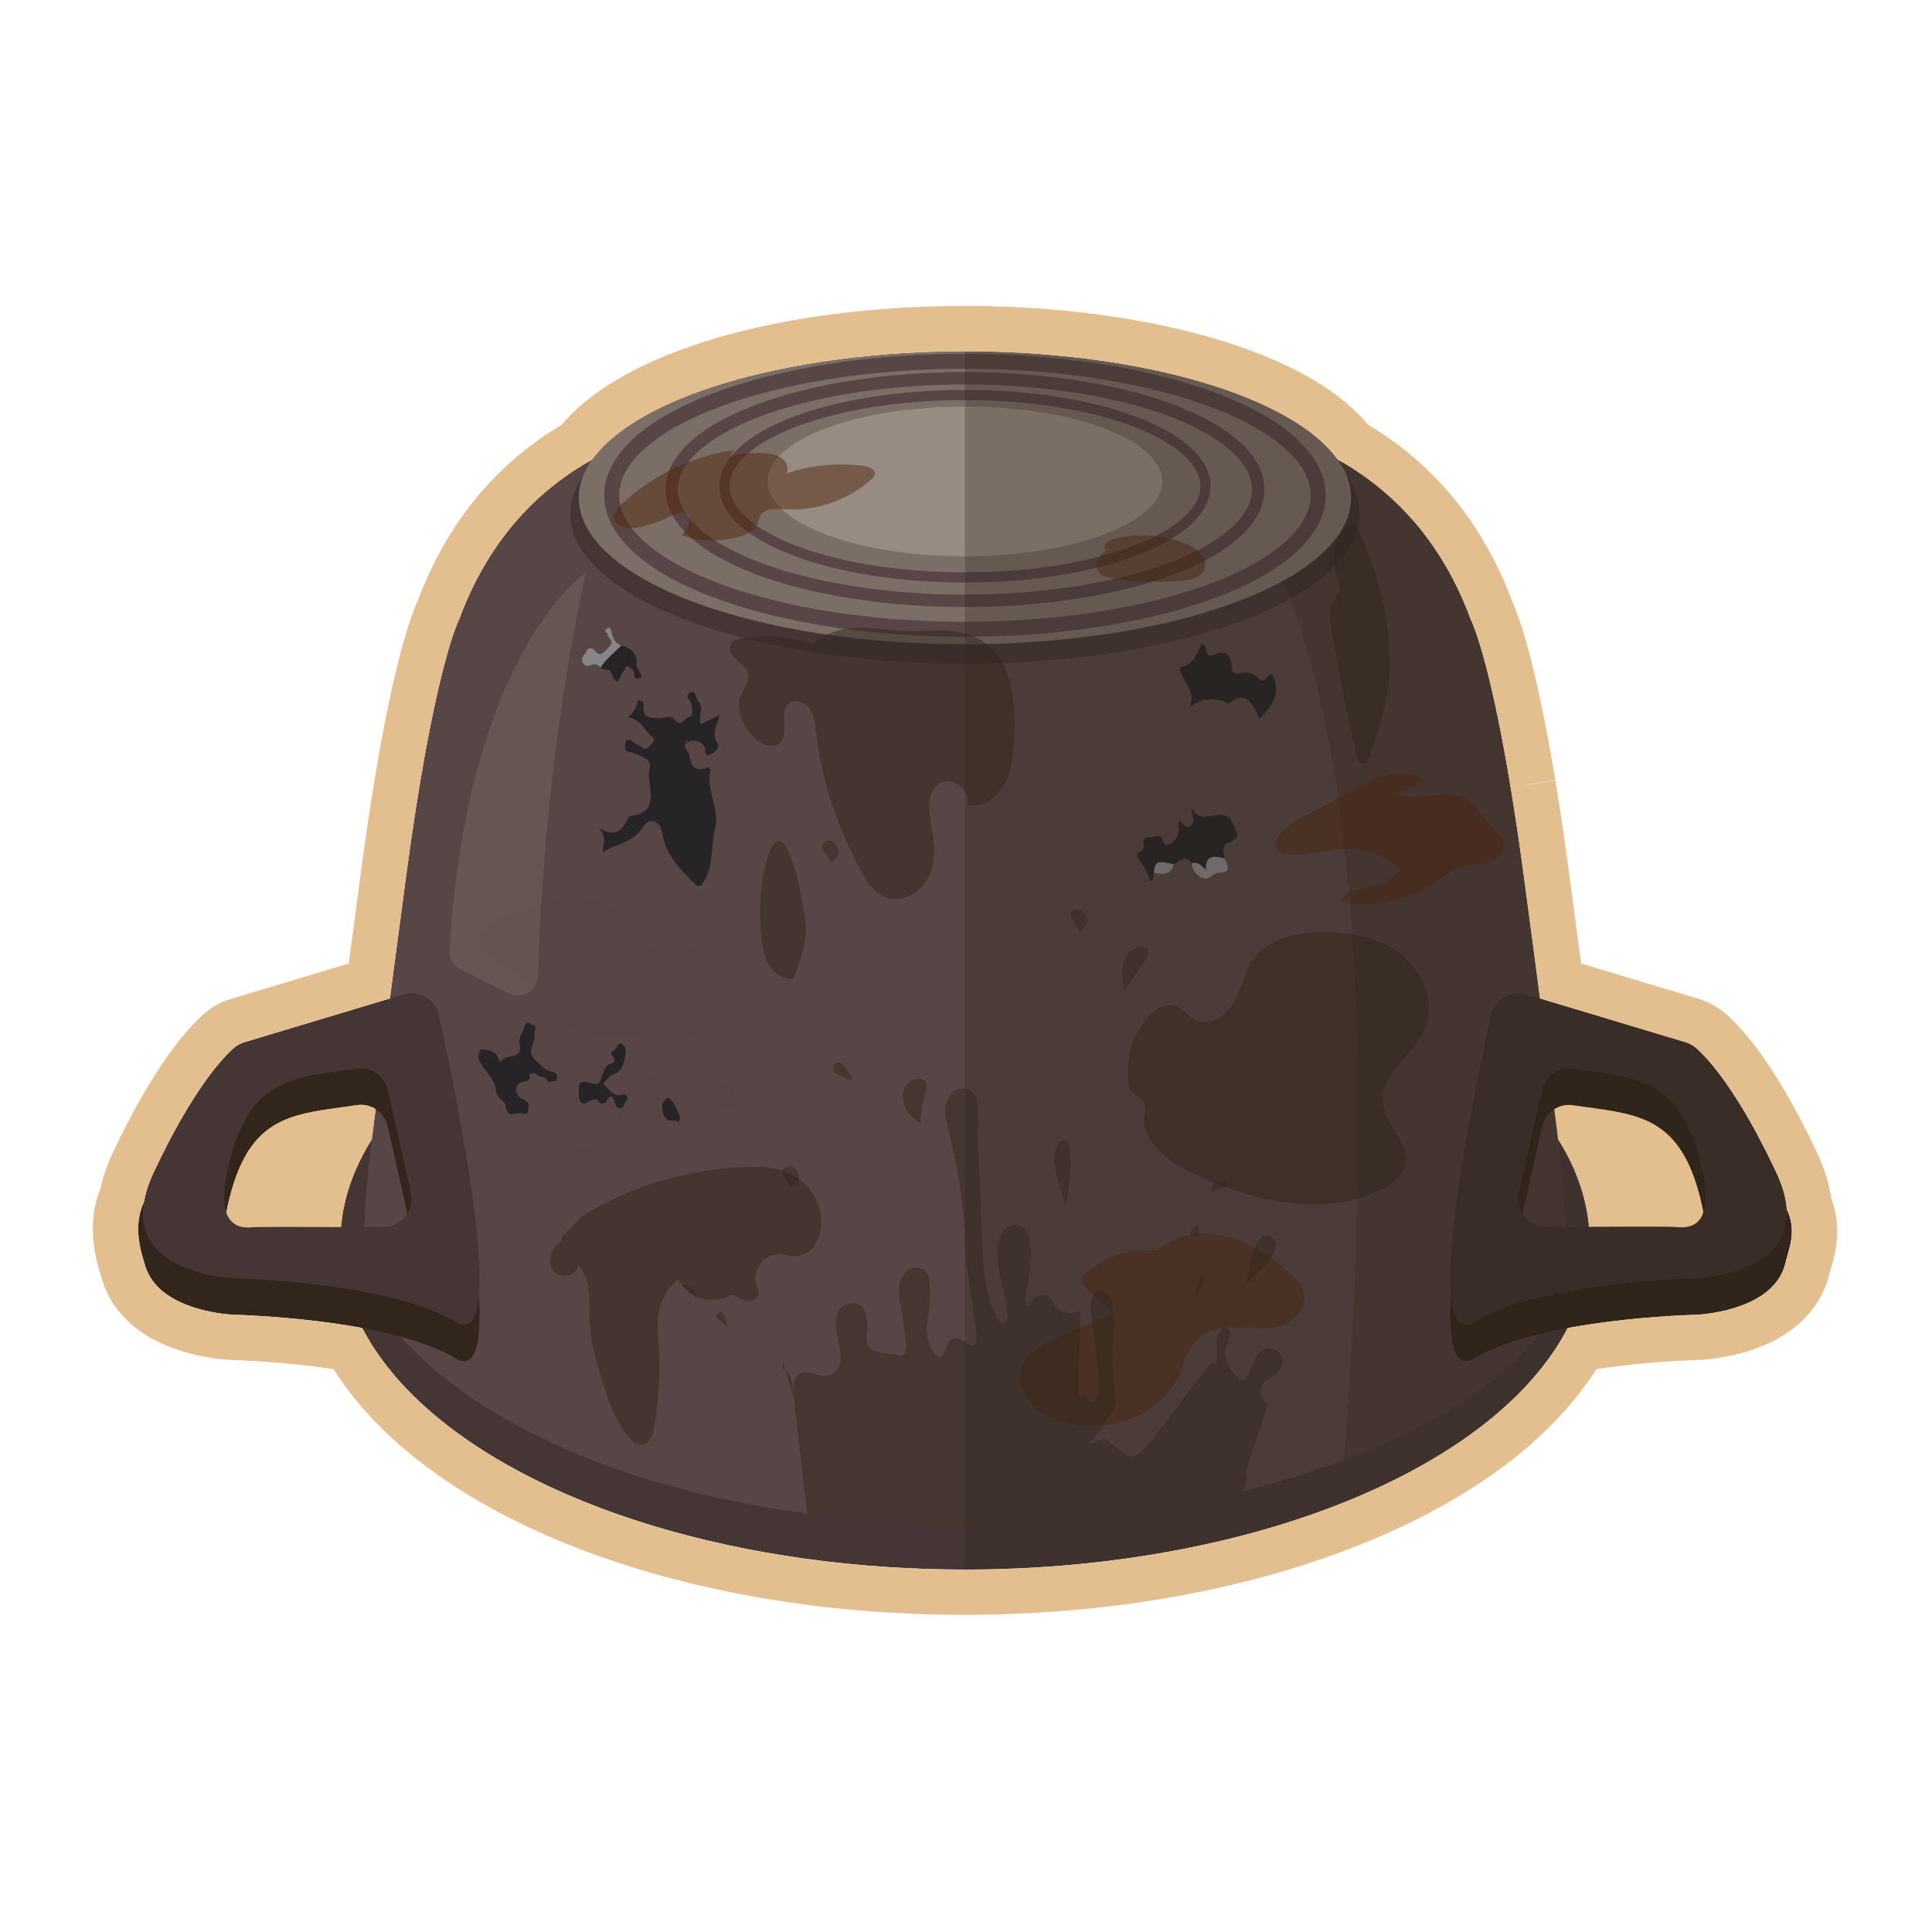
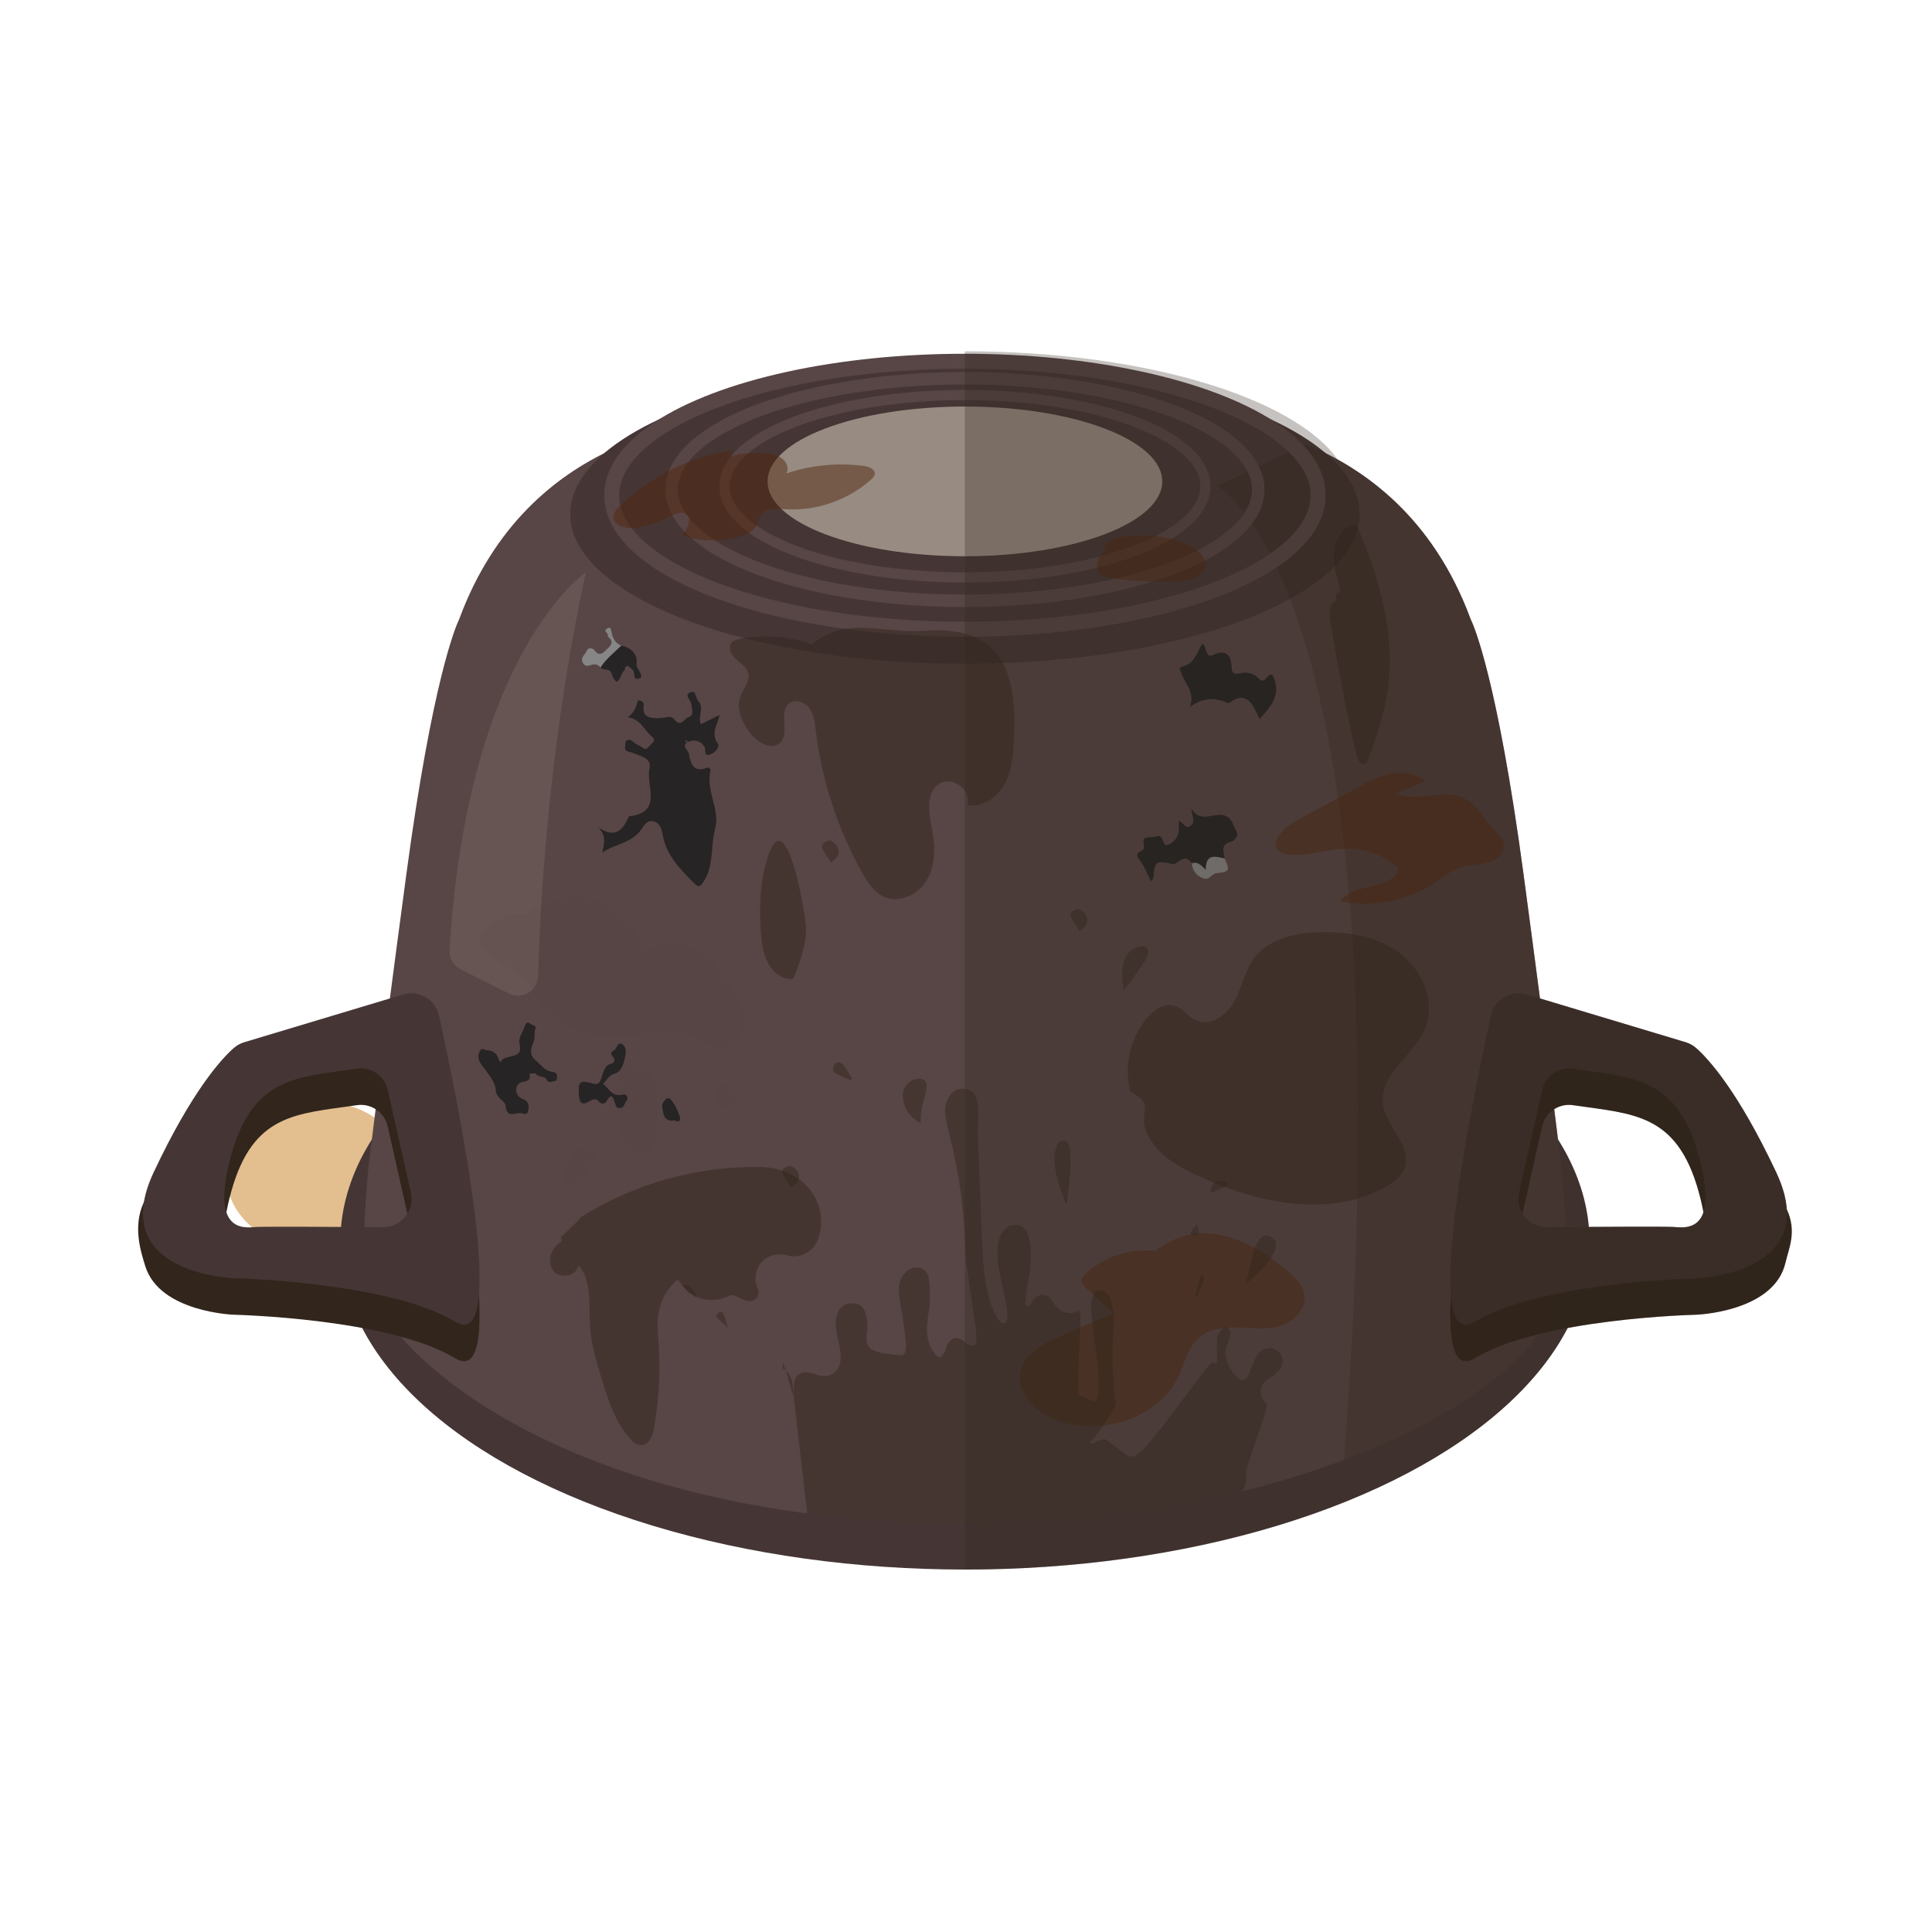
<svg xmlns="http://www.w3.org/2000/svg" version="1.0" id="Layer_1" x="0px" y="0px" viewBox="0 0 255.915 255.915" enable-background="new 0 0 255.915 255.915" xml:space="preserve">
  <ellipse fill="#E3BE8F" cx="42.044" cy="155.699" rx="12.054" ry="9.861" />
-   <ellipse fill="#E3BE8F" cx="216.607" cy="154.629" rx="15.492" ry="14.162" />
  <g>
    <ellipse fill="#453635" cx="127.815" cy="164.536" rx="82.733" ry="43.368" />
    <path fill="#584545" d="M206.858,154.879c0,0-1.323-11.258-5.031-38.943c-3.481-25.953-6.605-33.046-6.982-33.833   c-0.032-0.064-0.06-0.131-0.084-0.199c-4.963-13.368-14.043-19.889-21.82-23.076c-6.541-2.674-12.168-2.988-13.65-3.024   c-0.238-0.004-0.477,0.02-0.711,0.075l-30.125,7.352c-0.421,0.103-0.858,0.103-1.28,0l-30.125-7.352   c-0.223-0.056-0.457-0.079-0.687-0.075c-3.179,0.072-26.338,1.442-35.494,26.1c-0.024,0.068-0.052,0.135-0.083,0.199   c-0.377,0.787-3.501,7.88-6.978,33.833c-3.711,27.686-5.035,38.943-5.035,38.943s-0.763,8.353-0.529,11.127   c0.131,1.594,0.831,4.415,1.856,6.473c-0.012,0.211-2.718-3.624-0.024,0.628c6.986,11.023,26.195,23.342,56.853,27.372   c6.624,0.874,13.785,1.359,21.474,1.359c13.01,0,25.305-1.609,36.138-4.296c4.808-1.188,9.33-2.591,13.499-4.157   c17.664-6.64,28.981-16.237,28.981-25.21v-0.012c0.191-0.819,0.318-1.57,0.37-2.158   C207.624,163.232,206.858,154.879,206.858,154.879z M206.381,170.401c0.187-0.536,0.35-1.081,0.485-1.609   C206.722,169.669,206.52,170.941,206.381,170.401z" />
    <ellipse fill="#453635" cx="127.815" cy="68.086" rx="52.289" ry="19.836" />
    <path fill="#31251C" d="M53.396,136.566l-21.043,6.324c-0.521,0.156-0.998,0.422-1.406,0.782   c-1.561,1.379-6.777,4.706-11.884,15.559c-1.517,3.223-0.408,6.589,0.187,8.503c1.901,6.112,11.771,6.419,11.771,6.419   s20.531,0.464,29.274,5.762c7.227,4.38,0.423-28.899-2.153-40.565C57.672,137.217,55.488,135.938,53.396,136.566z M33.903,167.365   c-1.49,0.099-6.159,0.894-3.278-9.505c2.881-10.4,8.688-10.299,16.577-11.456c0.032-0.005,0.064-0.009,0.096-0.014   c1.879-0.267,3.645,0.964,4.062,2.816l3.063,13.6c0.531,2.357-1.27,4.595-3.686,4.58C44.705,167.347,34.926,167.296,33.903,167.365   z" />
    <path fill="#453635" d="M53.396,131.73l-21.043,6.324c-0.521,0.156-0.998,0.422-1.406,0.782   c-1.561,1.379-5.482,5.588-10.589,16.441c-6.358,13.511,10.663,14.041,10.663,14.041s20.531,0.464,29.274,5.762   c7.227,4.38,0.423-28.899-2.153-40.565C57.672,132.381,55.488,131.102,53.396,131.73z M33.903,162.528   c-1.49,0.099-6.159,0.894-3.278-9.505c2.881-10.4,8.688-10.299,16.577-11.456c0.032-0.005,0.064-0.009,0.096-0.014   c1.879-0.267,3.645,0.964,4.062,2.816l3.063,13.6c0.531,2.357-1.27,4.595-3.686,4.58C44.705,162.51,34.926,162.46,33.903,162.528z" />
    <path fill="#31251C" d="M197.488,139.35c-2.576,11.666-9.38,44.945-2.153,40.565c8.742-5.298,29.274-5.762,29.274-5.762   s10.389-0.323,11.902-6.907c0.424-1.844,1.555-4.113,0.165-7.068c-5.107-10.852-10.431-15.127-11.992-16.506   c-0.407-0.36-0.885-0.625-1.406-0.782l-21.043-6.324C200.143,135.938,197.958,137.217,197.488,139.35z M204.895,167.385   c-2.416,0.015-4.217-2.223-3.686-4.58l3.063-13.6c0.417-1.852,2.182-3.083,4.062-2.816c0.032,0.005,0.063,0.009,0.096,0.014   c7.889,1.157,13.696,1.057,16.577,11.456c2.881,10.4-1.788,9.605-3.278,9.505C220.705,167.296,210.925,167.347,204.895,167.385z" />
    <path opacity="0.29" fill="#31251C" d="M207.39,166.006c-0.052,0.588-0.179,1.339-0.37,2.158v0.012   c0,8.973-11.317,18.57-28.981,25.21C186.901,77.573,161.23,64.407,161.23,64.407s5.19-2.511,11.711-5.579   c7.801,3.195,16.913,9.748,21.864,23.199c0,0,3.31,6.227,7.022,33.908c3.707,27.686,5.031,38.943,5.031,38.943   S207.624,163.232,207.39,166.006z" />
    <path fill="#453635" d="M197.488,134.514c-2.576,11.666-9.38,44.945-2.153,40.565c8.742-5.298,29.274-5.762,29.274-5.762   s17.021-0.53,10.663-14.041c-5.107-10.852-9.028-15.061-10.589-16.441c-0.407-0.36-0.885-0.625-1.406-0.782l-21.043-6.324   C200.143,131.102,197.958,132.381,197.488,134.514z M204.895,162.549c-2.416,0.015-4.217-2.223-3.686-4.58l3.063-13.6   c0.417-1.852,2.182-3.083,4.062-2.816c0.032,0.004,0.063,0.009,0.096,0.014c7.889,1.157,13.696,1.057,16.577,11.456   c2.881,10.4-1.788,9.605-3.278,9.505C220.705,162.46,210.925,162.51,204.895,162.549z" />
-     <ellipse fill="#7B6E66" cx="127.815" cy="65.933" rx="51.154" ry="19.405" />
    <ellipse fill="none" stroke="#584545" stroke-width="1.987" stroke-miterlimit="10" cx="127.815" cy="65.602" rx="46.789" ry="17.75" />
    <ellipse fill="none" stroke="#584545" stroke-width="1.65" stroke-miterlimit="10" cx="127.815" cy="64.844" rx="38.855" ry="14.74" />
    <ellipse fill="none" stroke="#584545" stroke-width="1.353" stroke-miterlimit="10" cx="127.815" cy="64.406" rx="31.853" ry="12.083" />
    <ellipse fill="#978B82" cx="127.815" cy="63.766" rx="26.14" ry="9.916" />
    <path opacity="0.24" fill="#978B82" d="M77.6,75.821c0,0-15.686,10.543-18.05,49.997c-0.065,1.083,0.519,2.103,1.489,2.589   l6.343,3.174c1.771,0.886,3.863-0.369,3.911-2.348C71.506,120.428,72.552,99.143,77.6,75.821z" />
    <path opacity="0.09" fill="#514C4B" enable-background="new    " d="M71.849,121.561c-2.453-1.064-5.523-0.502-7.441,1.361   c-0.624,0.606-1.155,1.493-0.855,2.309c0.194,0.527,0.685,0.877,1.15,1.193c1.406,0.957,2.811,1.914,4.217,2.871   c0.359,0.245,0.723,0.493,1.008,0.821c0.426,0.49,0.646,1.12,0.932,1.703c1.15,2.344,3.449,3.991,5.942,4.768   c2.493,0.778,5.17,0.764,7.76,0.434c2.158-0.274,4.41-0.752,6.458-0.017c1.798,0.646,3.493,2.21,5.336,1.706   c1.532-0.419,2.353-2.205,2.217-3.787s-0.99-3.001-1.827-4.35c-1.075-1.732-2.22-3.516-3.951-4.592   c-1.852-1.15-4.275-1.323-6.272-0.447c-0.304,0.133-0.637,0.293-0.953,0.191c-0.372-0.12-0.541-0.539-0.685-0.903   c-1.129-2.839-3.704-5.058-6.678-5.755s-6.267,0.146-8.541,2.186" />
    <path opacity="0.48" fill="#31251C" d="M149.727,144.579c-0.863-3.32-0.033-7.035,2.161-9.673c0.906-1.088,2.278-2.058,3.643-1.683   c1.152,0.317,1.877,1.483,2.974,1.956c1.914,0.826,4.062-0.779,5.042-2.618c0.981-1.839,1.347-4.001,2.597-5.669   c1.926-2.57,5.445-3.328,8.656-3.409c3.767-0.094,7.721,0.56,10.713,2.851s4.7,6.529,3.213,9.992   c-1.515,3.528-5.959,5.959-5.552,9.777c0.333,3.119,3.988,5.753,2.858,8.679c-0.417,1.079-1.414,1.818-2.42,2.39   c-7.424,4.224-16.849,2.234-24.631-1.287c-2.501-1.132-5.05-2.509-6.535-4.818C150.037,147.319,153.615,146.757,149.727,144.579" />
    <path opacity="0.48" fill="#51270B" d="M153.043,165.696c-3.289-0.374-6.719,0.727-9.175,2.946c-0.278,0.251-0.56,0.55-0.588,0.923   c-0.036,0.473,0.343,0.863,0.692,1.183c1.164,1.069,2.327,2.137,3.491,3.206c-2.295,0.994-4.59,1.988-6.886,2.982   c-2.272,0.984-4.82,2.284-5.385,4.695c-0.734,3.135,2.448,5.863,5.541,6.756c5.788,1.671,12.86-0.706,15.417-6.16   c0.802-1.71,1.206-3.708,2.608-4.973c1.386-1.251,3.412-1.464,5.278-1.408c1.867,0.056,3.781,0.314,5.57-0.221   c1.789-0.536,3.433-2.183,3.197-4.035c-0.149-1.164-0.984-2.118-1.866-2.892C165.409,163.841,158.834,161.158,153.043,165.696" />
    <path opacity="0.48" fill="#31251C" d="M76.899,161.243c-0.123,0.424-2.76,2.627-2.594,2.761s0.106,0.428-0.075,0.541   c-1.241,0.771-1.831,2.616-0.939,3.773s3.204,0.701,3.305-0.756c1.879,2.089,1.38,5.285,1.553,8.09   c0.142,2.304,0.813,4.538,1.479,6.749c0.914,3.032,1.887,6.172,4.105,8.465c0.268,0.277,0.609,0.487,0.991,0.538   c1.196,0.159,1.692-1.141,1.886-2.196c0.674-3.672,0.89-7.427,0.64-11.152c-0.094-1.407-0.254-2.83-0.009-4.218   c0.296-1.677,1.198-3.241,2.501-4.337c0.123,0.075,0.243,0.216,0.361,0.411c1.362,2.249,4.201,2.861,6.566,1.711   c0.183-0.089,0.365-0.107,0.543-0.037c0.7,0.274,1.353,0.746,2.105,0.763c0.842,0.019,1.426-0.866,1.064-1.626   c-0.545-1.146-0.34-2.621,0.521-3.56c0.827-0.902,2.2-1.243,3.361-0.874c1.368,0.435,3.132-0.298,3.813-1.562   c1.17-2.171,0.818-5.006-0.664-6.98c-1.491-1.986-3.986-3.103-6.469-3.158C92.51,154.4,84.036,156.745,76.899,161.243" />
    <path opacity="0.48" fill="#31251C" d="M177.056,79.58c-0.936,0.181-1.023,1.477-0.875,2.419c0.951,6.054,2.12,12.073,3.505,18.042   c0.139,0.598,0.597,1.365,1.151,1.102c0.241-0.115,0.354-0.389,0.445-0.64c1.022-2.801,1.99-5.641,2.461-8.585   c1.189-7.436-0.873-15.037-3.872-21.944c-0.057-0.132-0.118-0.268-0.226-0.362c-0.265-0.232-0.681-0.116-0.986,0.061   c-1.231,0.715-1.87,2.18-1.96,3.601c-0.09,1.42,0.284,2.825,0.656,4.199C177.894,79.47,176.516,77.582,177.056,79.58" />
    <path opacity="0.48" fill="#31251C" d="M101.565,113.941c-0.928,3.126-1.017,6.447-0.762,9.699c0.1,1.278,0.261,2.581,0.826,3.732   c0.565,1.151,1.608,2.138,2.877,2.321c0.124,0.018,0.255,0.027,0.373-0.016c0.231-0.086,0.343-0.343,0.429-0.575   c0.845-2.264,1.704-4.643,1.385-7.038C106.127,117.83,103.8,106.277,101.565,113.941" />
    <path opacity="0.48" fill="#31251C" d="M107.515,85.337c-3.031-1.083-6.356-1.331-9.514-0.709   c-0.399,0.079-0.824,0.187-1.088,0.496c-0.546,0.638-0.057,1.637,0.569,2.197c0.626,0.56,1.434,1.042,1.636,1.857   c0.274,1.104-0.705,2.086-1.073,3.163c-0.513,1.5,0.2,3.137,1.083,4.454c0.975,1.453,3.102,2.801,4.277,1.503   c1.223-1.351-0.308-4.033,1.143-5.136c0.82-0.624,2.087-0.158,2.681,0.683c0.595,0.841,0.706,1.919,0.829,2.942   c0.798,6.6,2.904,13.04,6.161,18.836c0.715,1.272,1.563,2.585,2.898,3.175c2.02,0.893,4.514-0.304,5.643-2.201   s1.148-4.266,0.744-6.437c-0.418-2.248-1.004-5.132,0.93-6.353c1.709-1.079,4.308,0.907,3.716,2.839   c2.025,0.365,4.031-1.073,4.984-2.896c0.953-1.823,1.087-3.95,1.177-6.005c0.197-4.492-0.042-9.7-3.614-12.43   c-2.241-1.713-5.27-1.964-8.084-1.77C116.382,83.973,112.445,81.501,107.515,85.337" />
    <path opacity="0.48" fill="#51270B" d="M97.215,59.624c-5.606,0.802-10.942,3.393-15.039,7.302c-0.419,0.4-0.85,0.867-0.884,1.445   c-0.08,1.365,1.858,1.768,3.2,1.504c1.491-0.293,2.94-0.796,4.292-1.488c0.671-0.344,1.514-0.727,2.121-0.28   c0.881,0.648,0.144,2.024-0.617,2.809c2.369,0.786,4.963,0.877,7.381,0.258c1.112-0.285,2.299-0.824,2.715-1.894   c0.12-0.308,0.167-0.645,0.323-0.937c0.556-1.046,2.04-0.977,3.222-0.895c4.149,0.288,8.39-1.173,11.483-3.953   c0.204-0.183,0.414-0.392,0.46-0.662c0.11-0.653-0.728-1.014-1.384-1.104c-3.453-0.474-7.015-0.135-10.317,0.982   c0.345-0.604,0.077-1.415-0.445-1.874s-1.232-0.637-1.92-0.738c-1.706-0.251-3.468-0.116-5.116,0.39" />
    <path opacity="0.48" fill="#51270B" d="M146.395,72.801c-0.365-0.654,0.533-1.283,1.261-1.459c3.12-0.754,6.473-0.512,9.452,0.682   c1.399,0.561,2.936,1.825,2.477,3.261c-0.384,1.202-1.89,1.559-3.148,1.658c-3.12,0.245-6.269,0.106-9.356-0.412   c-0.534-0.09-1.108-0.214-1.462-0.624c-0.41-0.475-0.388-1.204-0.133-1.777c0.468-1.05,1.585-1.692,2.717-1.894   c1.131-0.202,2.292-0.032,3.429,0.138" />
    <path opacity="0.09" fill="#514C4B" enable-background="new    " d="M82.07,142.852c-0.015-0.336-0.03-0.671-0.045-1.007   c-0.217,2.164-0.236,4.348-0.057,6.516c0.146,1.768,0.672,3.847,2.343,4.443c0.514,0.183,1.122,0.18,1.57-0.131   c0.535-0.372,0.718-1.073,0.8-1.72c0.395-3.126,1.292-6.839-0.964-9.039c-0.129-0.126-0.279-0.171-0.459-0.174   c-0.183-0.003-1.592-0.158-1.49-0.31c0.851-1.275-1.184-1.443-1.739,0.47" />
    <path opacity="0.09" fill="#514C4B" enable-background="new    " d="M77.659,151.809c-1.518,0.502-2.702,1.897-2.953,3.476   c-0.107,0.672,0.079,1.539,0.741,1.698c0.485,0.116,0.953-0.224,1.314-0.567c0.529-0.504,1.023-1.098,1.167-1.814   c0.144-0.716,1.795-1.253,1.11-1.508C78.354,152.837,79.464,151.991,77.659,151.809" />
    <path opacity="0.09" fill="#514C4B" enable-background="new    " d="M95.708,145.262c0.318-0.223-0.035-0.842-0.389-0.682   c-0.755,0.234-0.981,1.364-0.436,1.936s1.586,0.481,2.105-0.115c0.519-0.596,0.515-1.546,0.083-2.208   c-0.343-0.526-0.978-0.895-1.596-0.782s-1.107,0.808-0.884,1.395" />
    <path opacity="0.48" fill="#51270B" d="M188.764,103.51c-1.195-1.063-2.95-1.301-4.522-1.003c-1.571,0.298-3.009,1.064-4.419,1.82   c-2.389,1.281-4.778,2.562-7.166,3.843c-1.387,0.744-2.865,1.581-3.524,3.01c-0.127,0.276-0.221,0.581-0.169,0.88   c0.123,0.711,0.959,1.032,1.675,1.118c2.688,0.323,5.354-0.783,8.061-0.765c2.251,0.015,4.489,0.841,6.211,2.291   c0.132,0.111,0.268,0.238,0.302,0.407c0.036,0.181-0.055,0.362-0.158,0.515c-1.611,2.389-5.938,1.357-7.529,3.759   c4.186,0.857,8.696,0.012,12.288-2.302c1.33-0.857,2.579-1.924,4.11-2.326c1.076-0.283,2.224-0.214,3.291-0.53   c1.067-0.316,2.109-1.231,1.995-2.338c-0.094-0.909-0.898-1.545-1.53-2.206c-1.195-1.249-1.98-2.943-3.482-3.799   c-2.76-1.573-6.415,0.448-9.364-0.732" />
    <g opacity="0.29">
      <path fill="#31251C" d="M235.272,155.276c-5.107-10.852-9.027-15.061-10.589-16.441c-0.407-0.36-0.885-0.625-1.406-0.782    l-21.043-6.324c-2.091-0.629-4.276,0.651-4.747,2.784c-2.576,11.666-9.38,44.945-2.153,40.565    c8.742-5.298,29.274-5.762,29.274-5.762S241.63,168.787,235.272,155.276z M221.728,162.528c-1.023-0.068-10.803-0.018-16.833,0.02    c-2.416,0.015-4.217-2.223-3.686-4.58l3.063-13.6c0.417-1.852,2.182-3.083,4.062-2.816c0.032,0.005,0.063,0.009,0.096,0.014    c7.889,1.157,13.696,1.057,16.577,11.456C227.887,163.422,223.218,162.628,221.728,162.528z" />
    </g>
    <path opacity="0.89" fill="#202020" d="M79.809,112.946c0.065-0.914,0.717-2.15-0.605-3.399c2.114,1.534,3.228,0.573,4.033-1.245   c0.027-0.062,0.06-0.167,0.099-0.171c4.57-0.527,2.163-4.127,2.7-6.36c0.337-1.402-1.261-1.605-2.193-2.042   c-0.466-0.219-1.13-0.036-1.042-0.865c0.028-0.267,0.017-0.666,0.176-0.768c0.527-0.338,0.842,0.21,1.234,0.427   c0.297,0.164,0.611,0.306,0.885,0.503c0.62,0.446,0.822-0.141,1.141-0.436c0.307-0.284,0.656-0.6,0.16-0.984   c-1.054-0.816-1.476-2.346-3.234-2.596c0.892-0.635,1.127-1.46,1.365-2.251c0.513,0.011,0.788,0.348,0.744,0.612   c-0.3,1.777,0.959,1.748,2.063,1.758c0.661,0.007,1.533-0.431,1.932,0.118c0.894,1.233,1.4-0.122,1.969-0.268   c0.757-0.194,0.414-1.153,0.324-1.783c-0.074-0.519-1.022-1.137-0.075-1.495c0.76-0.288,0.642,0.804,1.028,1.202   c0.83,0.856-0.148,1.967,0.322,3.031c0.778-0.383,1.534-0.755,2.481-1.222c-0.293,1.308-1.203,2.466-0.23,3.787   c0.297,0.403-0.317,1.162-0.931,1.401c-1.02,0.397-0.615-0.603-0.831-0.957c-0.532-0.869-1.354-1.021-2.128-0.685   c-1.099,0.478-0.044,1.048,0.055,1.608c0.26,1.48,0.706,2.539,2.518,1.786c0.063-0.026,0.371,0.261,0.349,0.346   c-0.686,2.691,1.307,5.207,0.593,7.836c-0.614,2.262-0.134,4.736-1.454,6.856c-0.42,0.674-0.657,0.973-1.331,0.283   c-1.77-1.812-3.585-3.558-4.112-6.218c-0.144-0.726-0.283-1.681-1.198-1.953c-0.944-0.281-1.364,0.657-1.737,1.158   C83.536,111.766,81.19,111.852,79.809,112.946z M90.967,98.338c0.059-0.053,0.106-0.094,0.152-0.136   c-0.086-0.044-0.169-0.104-0.261-0.125c-0.031-0.007-0.084,0.081-0.127,0.126C90.815,98.251,90.899,98.3,90.967,98.338z" />
    <path opacity="0.89" fill="#202020" d="M166.85,95.252c-0.326-0.657-0.55-1.205-0.856-1.703c-0.755-1.227-1.753-1.46-2.899-0.602   c-0.445,0.334-0.668,0.095-1.025-0.045c-1.457-0.57-3.139-0.298-4.488,0.789c0.822-1.945-0.66-3.14-1.143-4.619   c-0.128-0.391-0.413-0.633,0.207-0.788c1.543-0.388,1.922-1.822,2.568-2.994c0.538,0.191,0.402,0.69,0.573,1.021   c0.227,0.436,0.301,0.709,0.97,0.41c1.539-0.687,2.321-0.085,2.381,1.622c0.021,0.608,0.175,1.049,0.982,0.862   c0.969-0.224,1.895-0.095,2.628,0.682c0.345,0.366,0.621,0.394,0.974-0.048c0.627-0.786,0.895-0.581,1.158,0.352   C169.512,92.426,168.152,93.739,166.85,95.252z" />
    <path opacity="0.89" fill="#202020" d="M157.862,114.363c-0.865-1.364-1.608-0.166-2.395,0.114   c-2.203-0.502-2.422-0.409-2.631,1.113c-0.03,0.379,0.055,0.793-0.397,1.14c-0.454-1.014-0.871-2.01-1.53-2.875   c-0.28-0.368-0.49-0.816,0.172-1.082c0.306-0.123,0.461-0.329,0.449-0.691c-0.021-0.62-0.387-1.212,0.934-1.186   c0.814,0.016,1.257-0.638,1.642,0.642c0.23,0.766,0.969,0.263,1.434-0.187c0.748-0.724,0.593-1.638,0.591-2.556   c0.617-0.025,0.831,1.173,1.592,0.589c0.732-0.562,0.124-1.28,0.091-2.281c1.228,1.98,2.827,0.573,4.222,0.878   c1.296,0.283,1.239,1.381,1.735,2.122c0.424,0.633-0.418,1.342-0.662,1.395c-1.511,0.328-1.007,1.327-0.897,2.22   c-1.234-0.278-2.528-0.683-2.484,1.523C159.068,114.56,158.605,114.098,157.862,114.363z" />
    <path opacity="0.89" fill="#202020" d="M64.309,139.113c0.498-0.04,0.93,0.121,1.345,0.469c0.364,0.305,0.501,1.389,0.711,1.017   c0.606-1.074,3.006-0.14,2.458-2.329c-0.21-0.839,0.477-1.561,0.694-2.355c0.061-0.223,0.278-0.705,0.761-0.285   c0.235,0.204,0.818,0.157,0.632,0.638c-0.21,0.544-0.005,1.126-0.184,1.597c-0.382,1.001-0.766,1.795,0.343,2.708   c0.646,0.532,1.085,1.256,2.015,1.393c0.304,0.045,0.729,0.138,0.692,0.621c-0.018,0.236,0,0.623-0.284,0.612   c-0.344-0.013-0.797,0.388-1.052-0.146c-0.297-0.619-1.112-0.283-1.48-0.832c-0.084-0.126-0.549,0.003-0.838,0.014   c0.315,1.244-0.875,0.862-1.344,1.264c-0.699,0.599-0.488,1.718,0.477,2.088c0.862,0.33,0.822,0.935,0.691,1.56   c-0.144,0.685-0.647,0.286-1.073,0.293c-0.834,0.013-1.74,0.641-1.888-0.957c-0.066-0.714-1.237-0.95-1.312-2.061   c-0.087-1.281-1.129-2.293-1.871-3.353c-0.363-0.519-0.572-1.065-0.32-1.673C63.618,139.061,63.862,138.774,64.309,139.113z" />
    <path opacity="0.89" fill="#202020" d="M82.835,139.786c-0.165,0.965-0.477,2.164-1.38,2.419c-0.884,0.25-1.068,0.897-1.57,1.357   c0.726,0.57,1.136,1.647,2.32,1.478c0.303-0.043,0.625-0.166,0.822,0.127c0.291,0.433-0.191,0.724-0.295,1.086   c-0.103,0.356-0.402,0.582-0.816,0.508c-0.364-0.065-0.338-0.368-0.45-0.646c-0.183-0.451-0.384-1.589-1.112-0.257   c-0.172,0.314-0.681,0.501-1.027,0.053c-0.389-0.504-0.89-0.275-1.207-0.07c-1.205,0.78-1.381-0.025-1.437-0.902   c-0.11-1.714,0.169-1.9,1.909-1.393c0.929,0.271,0.997-0.622,1.163-1.045c0.275-0.698,0.346-1.403,1.26-1.615   c0.28-0.065,0.577-0.448,0.227-0.842c-0.303-0.342-0.482-0.608,0.098-0.911c0.39-0.203,0.406-1.113,1.01-0.843   C82.823,138.504,83.002,139.152,82.835,139.786z" />
    <path opacity="0.89" fill="#202020" d="M82.288,85.517c1.371,0.27,2.204,1.216,2.026,2.367c-0.081,0.524,0.35,0.798,0.476,1.217   c0.083,0.276,0.365,0.578-0.047,0.741c-0.287,0.113-0.711,0.197-0.71-0.399c0.001-0.622-0.434-0.954-0.894-1.24   c-0.46,0.044-0.297,0.532-0.484,0.652c-0.501,0.321-0.75,2.868-1.698,0.24c-0.207-0.573-1.026-0.261-1.414-0.675   C80.259,87.262,81.344,86.456,82.288,85.517z" />
    <path fill="#868686" d="M157.862,114.363c0.743-0.265,1.206,0.197,1.866,0.876c-0.044-2.206,1.25-1.801,2.484-1.523   c0.723,1.572,0.67,1.778-1.053,1.944c-0.705,0.068-0.924,1.019-1.819,0.664C158.374,115.943,157.983,115.297,157.862,114.363z" />
    <path fill="#868686" d="M82.288,85.517c-0.944,0.94-2.029,1.746-2.744,2.902c-0.362-0.467-0.793-0.491-1.334-0.307   c-0.36,0.122-0.779,0.165-1.022-0.329c-0.355-0.722,0.366-1.081,0.544-1.613c0.132-0.396,0.789-0.365,1.016-0.038   c0.604,0.873,1.105,0.4,1.566-0.056c0.477-0.472,1.149-0.977,0.256-1.716c-0.092-0.076,0.003-0.399-0.241-0.586   c-0.281-0.214-0.057-0.45,0.172-0.565c0.33-0.166,0.414,0.054,0.465,0.336C81.117,84.392,81.393,85.165,82.288,85.517z" />
    <path opacity="0.89" fill="#202020" d="M89.39,148.406c-1.502,0.232-1.538-0.902-1.675-1.758c-0.102-0.64,0.687-1.4,0.993-1.132   c0.629,0.55,0.986,1.466,1.308,2.289C90.178,148.221,90.056,148.804,89.39,148.406z" />
-     <path fill="#868686" d="M152.836,115.59c0.209-1.522,0.429-1.614,2.631-1.113c0.029,0.634-0.673,1.273-1.486,1.284   C153.601,115.767,153.218,115.651,152.836,115.59z" />
    <g>
-       <path fill="none" d="M208.429,146.403c-0.032-0.005-0.064-0.009-0.096-0.014c-0.889-0.126-1.75,0.086-2.457,0.537    c0.198,1.569,0.363,2.89,0.497,3.979c2.321,3.678,3.73,7.573,4.083,11.613c0.493-0.002,0.987-0.005,1.479-0.007    c2.005-0.009,3.967-0.015,5.607-0.016c0.182,0,0.361,0,0.534,0c0,0,0,0,0,0c0.521,0,1.003,0.001,1.436,0.003    c0.001,0,0.002,0,0.003,0c1.154,0.004,1.956,0.014,2.212,0.031c0.937,0.062,3.129,0.398,3.913-1.944    c-0.147-0.811-0.354-1.713-0.634-2.725C222.125,147.46,216.318,147.56,208.429,146.403z" />
      <path opacity="0.28" fill="#31251C" d="M236.681,161.19C236.864,160.635,236.644,161.847,236.681,161.19    c0.001-0.015,0.002-0.03,0.003-0.045c0.081-1.616-0.321-3.552-1.412-5.869c-1.436-3.052-2.779-5.579-4.001-7.665    c-0.136-0.232-0.27-0.458-0.403-0.679c-0.531-0.884-1.038-1.683-1.519-2.404c-1.917-2.877-3.411-4.517-4.338-5.392    c-0.007-0.007-0.013-0.013-0.02-0.019c-0.111-0.104-0.214-0.198-0.307-0.281c-0.075-0.066-0.155-0.126-0.234-0.186    c-0.322-0.242-0.681-0.43-1.064-0.557c-0.036-0.012-0.071-0.028-0.107-0.039l-8.395-2.523l-10.894-3.274    c-0.607-4.641-1.323-10.06-2.162-16.322c-0.056-0.421-0.113-0.836-0.169-1.247c-0.018-0.128-0.035-0.253-0.052-0.38    c-0.038-0.279-0.077-0.557-0.115-0.831c-0.023-0.165-0.046-0.326-0.069-0.489c-0.033-0.231-0.065-0.463-0.098-0.691    c-0.024-0.171-0.049-0.338-0.073-0.507c-0.032-0.22-0.063-0.441-0.095-0.658c-0.024-0.165-0.048-0.327-0.072-0.489    c-0.031-0.215-0.063-0.429-0.094-0.64c-0.024-0.163-0.048-0.325-0.072-0.486c-0.031-0.207-0.062-0.413-0.093-0.617    c-0.025-0.162-0.049-0.322-0.073-0.482c-0.03-0.199-0.061-0.398-0.091-0.594c-0.024-0.156-0.048-0.31-0.072-0.464    c-0.031-0.198-0.062-0.394-0.092-0.589c-0.024-0.151-0.047-0.301-0.071-0.45c-0.03-0.189-0.06-0.376-0.09-0.562    c-0.024-0.152-0.049-0.303-0.073-0.452c-0.029-0.182-0.059-0.362-0.088-0.541c-0.024-0.148-0.049-0.297-0.073-0.444    c-0.03-0.18-0.059-0.358-0.089-0.535c-0.023-0.138-0.046-0.276-0.069-0.412c-0.03-0.178-0.06-0.354-0.09-0.529    c-0.023-0.136-0.046-0.273-0.069-0.408c-0.03-0.176-0.06-0.349-0.09-0.522c-0.022-0.125-0.044-0.252-0.065-0.375    c-0.035-0.201-0.07-0.397-0.105-0.594c-0.016-0.093-0.033-0.188-0.05-0.279c-0.103-0.576-0.205-1.135-0.306-1.678    c-0.018-0.096-0.036-0.19-0.053-0.285c-0.033-0.174-0.065-0.349-0.098-0.52c-0.02-0.104-0.039-0.205-0.059-0.308    c-0.03-0.158-0.06-0.316-0.09-0.471c-0.022-0.112-0.043-0.222-0.065-0.333c-0.027-0.14-0.055-0.28-0.082-0.418    c-0.022-0.111-0.044-0.22-0.065-0.329c-0.027-0.138-0.055-0.275-0.082-0.411c-0.021-0.104-0.042-0.207-0.063-0.31    c-0.027-0.133-0.054-0.266-0.081-0.397c-0.022-0.105-0.043-0.209-0.064-0.312c-0.026-0.124-0.051-0.248-0.077-0.37    c-0.022-0.106-0.044-0.211-0.066-0.315c-0.025-0.116-0.049-0.231-0.073-0.345c-0.022-0.103-0.044-0.206-0.066-0.308    c-0.025-0.115-0.049-0.228-0.074-0.341c-0.021-0.096-0.042-0.193-0.063-0.287c-0.025-0.113-0.049-0.224-0.074-0.334    c-0.021-0.093-0.041-0.186-0.062-0.277c-0.025-0.113-0.05-0.224-0.075-0.334c-0.019-0.083-0.038-0.167-0.056-0.249    c-0.026-0.113-0.051-0.224-0.077-0.335c-0.018-0.079-0.037-0.159-0.055-0.237c-0.027-0.114-0.053-0.226-0.079-0.338    c-0.016-0.068-0.032-0.138-0.048-0.205c-0.029-0.123-0.058-0.244-0.087-0.364c-0.013-0.055-0.026-0.111-0.04-0.165    c-0.083-0.344-0.165-0.675-0.245-0.992c-0.015-0.058-0.029-0.114-0.044-0.171c-0.025-0.098-0.05-0.197-0.074-0.292    c-0.017-0.065-0.033-0.128-0.05-0.192c-0.023-0.088-0.045-0.176-0.068-0.261c-0.016-0.059-0.031-0.117-0.046-0.175    c-0.023-0.086-0.046-0.172-0.068-0.256c-0.016-0.059-0.031-0.116-0.047-0.174c-0.021-0.079-0.043-0.158-0.064-0.235    c-0.016-0.058-0.031-0.114-0.047-0.17c-0.021-0.076-0.042-0.151-0.062-0.225c-0.016-0.056-0.031-0.111-0.046-0.165    c-0.02-0.07-0.039-0.139-0.059-0.207c-0.015-0.053-0.03-0.106-0.045-0.159c-0.02-0.069-0.04-0.137-0.059-0.205    c-0.014-0.049-0.028-0.097-0.042-0.145c-0.019-0.066-0.038-0.13-0.057-0.194c-0.014-0.048-0.028-0.096-0.042-0.142    c-0.018-0.061-0.036-0.121-0.054-0.18c-0.014-0.046-0.028-0.093-0.042-0.138c-0.017-0.057-0.035-0.113-0.052-0.168    c-0.014-0.044-0.027-0.088-0.041-0.131c-0.017-0.054-0.033-0.106-0.05-0.159c-0.013-0.042-0.027-0.084-0.04-0.125    c-0.017-0.054-0.034-0.106-0.051-0.158c-0.012-0.036-0.023-0.073-0.035-0.108c-0.021-0.063-0.041-0.124-0.061-0.185    c-0.007-0.021-0.014-0.044-0.021-0.065c-0.055-0.164-0.107-0.318-0.157-0.462c-0.006-0.017-0.011-0.032-0.017-0.049    c-0.019-0.054-0.038-0.108-0.056-0.16c-0.008-0.022-0.015-0.043-0.023-0.065c-0.015-0.043-0.031-0.086-0.045-0.127    c-0.009-0.024-0.017-0.047-0.026-0.071c-0.013-0.037-0.027-0.074-0.04-0.109c-0.009-0.025-0.018-0.048-0.027-0.072    c-0.012-0.031-0.023-0.062-0.034-0.092c-0.01-0.025-0.019-0.049-0.028-0.073c-0.01-0.027-0.02-0.054-0.03-0.079    c-0.009-0.023-0.017-0.044-0.026-0.066c-0.01-0.025-0.02-0.05-0.029-0.074c-0.008-0.021-0.016-0.041-0.024-0.061    c-0.009-0.023-0.018-0.045-0.027-0.066c-0.007-0.018-0.015-0.037-0.022-0.054c-0.009-0.021-0.017-0.041-0.025-0.06    c-0.007-0.017-0.014-0.033-0.02-0.049c-0.008-0.02-0.016-0.038-0.024-0.057c-0.006-0.014-0.012-0.027-0.017-0.04    c-0.008-0.018-0.015-0.035-0.022-0.052c-0.005-0.011-0.01-0.023-0.015-0.034c-0.008-0.017-0.015-0.033-0.022-0.049    c-0.004-0.008-0.008-0.017-0.011-0.025c-0.006-0.014-0.012-0.027-0.018-0.04c-0.004-0.009-0.008-0.018-0.012-0.026    c-0.004-0.008-0.007-0.016-0.011-0.023c-0.005-0.01-0.01-0.021-0.014-0.029c-0.007-0.016-0.014-0.03-0.02-0.042    c-0.031-0.065-0.058-0.132-0.083-0.199c-0.072-0.193-0.147-0.38-0.221-0.571c-0.078-0.202-0.154-0.406-0.234-0.605    c-0.083-0.207-0.169-0.407-0.254-0.61c-0.082-0.196-0.162-0.395-0.246-0.588c-0.087-0.2-0.177-0.395-0.266-0.591    c-0.085-0.189-0.169-0.38-0.256-0.566c-0.091-0.194-0.184-0.382-0.277-0.573c-0.089-0.183-0.176-0.368-0.267-0.548    c-0.094-0.188-0.191-0.37-0.288-0.554c-0.092-0.176-0.182-0.355-0.276-0.528c-0.098-0.182-0.199-0.359-0.299-0.538    c-0.095-0.169-0.188-0.341-0.284-0.508c-0.101-0.175-0.205-0.345-0.307-0.517c-0.098-0.164-0.195-0.331-0.294-0.492    c-0.104-0.169-0.211-0.333-0.316-0.499c-0.101-0.158-0.2-0.319-0.302-0.474c-0.108-0.165-0.218-0.324-0.328-0.485    c-0.102-0.151-0.203-0.304-0.307-0.452c-0.111-0.159-0.224-0.313-0.336-0.469c-0.105-0.145-0.208-0.293-0.314-0.436    c-0.113-0.152-0.228-0.299-0.341-0.448c-0.108-0.141-0.214-0.284-0.323-0.422c-0.115-0.146-0.232-0.287-0.348-0.43    c-0.11-0.136-0.219-0.274-0.33-0.407c-0.117-0.141-0.237-0.277-0.355-0.415c-0.111-0.13-0.222-0.262-0.334-0.389    c-0.12-0.136-0.241-0.267-0.362-0.4c-0.113-0.124-0.225-0.251-0.339-0.373c-0.121-0.13-0.244-0.255-0.366-0.381    c-0.115-0.12-0.23-0.242-0.346-0.36c-0.122-0.124-0.246-0.243-0.369-0.364c-0.117-0.115-0.234-0.233-0.352-0.346    c-0.124-0.119-0.25-0.234-0.375-0.351c-0.118-0.11-0.235-0.222-0.353-0.329c-0.126-0.115-0.254-0.225-0.381-0.337    c-0.119-0.105-0.237-0.212-0.356-0.315c-0.13-0.112-0.261-0.22-0.392-0.329c-0.117-0.098-0.233-0.197-0.35-0.293    c-0.131-0.107-0.262-0.209-0.393-0.313c-0.119-0.094-0.237-0.191-0.356-0.283c-0.129-0.1-0.259-0.196-0.388-0.293    c-0.121-0.091-0.242-0.185-0.363-0.274c-0.129-0.095-0.259-0.186-0.389-0.279c-0.122-0.088-0.245-0.177-0.367-0.263    c-0.129-0.09-0.259-0.176-0.389-0.264c-0.123-0.083-0.246-0.169-0.369-0.25c-0.134-0.088-0.268-0.173-0.402-0.259    c-0.119-0.077-0.238-0.155-0.358-0.23c-0.134-0.084-0.268-0.164-0.402-0.246c-0.119-0.073-0.238-0.147-0.357-0.218    c-0.136-0.081-0.272-0.158-0.408-0.237c-0.117-0.068-0.234-0.137-0.351-0.203c-0.069-0.039-0.138-0.076-0.207-0.114    c-5.858-8.269-25.754-14.357-49.402-14.357v161.377c38.188,0,70.327-13.564,79.856-32.002c8.406-1.556,16.938-1.749,16.938-1.749    s8.716-0.272,11.343-5.378C236.714,167.296,237.303,163.594,236.681,161.19z M221.728,162.528    c-0.256-0.017-1.058-0.027-2.212-0.031c-0.001,0-0.002,0-0.003,0c-0.433-0.002-0.915-0.002-1.436-0.003c0,0,0,0,0,0    c-0.174,0-0.352,0-0.534,0c-1.64,0.001-3.602,0.007-5.607,0.016c-0.492,0.002-0.986,0.004-1.479,0.007    c-0.353-4.04-1.762-7.935-4.083-11.613c-0.135-1.089-0.299-2.409-0.497-3.979c0.707-0.451,1.568-0.663,2.457-0.537    c0.032,0.005,0.063,0.009,0.096,0.014c7.889,1.157,13.696,1.057,16.577,11.456c0.28,1.012,0.487,1.914,0.634,2.725    C224.857,162.926,222.664,162.591,221.728,162.528z" />
    </g>
    <g opacity="0.48">
      <path fill="#31251C" d="M104.075,181.535c-0.135-0.115-0.282-0.215-0.437-0.298c0.032-0.123,0.056-0.246,0.056-0.366    c0-0.099,0-0.199-0.004-0.294C103.686,180.307,103.852,180.796,104.075,181.535z" />
      <path fill="#31251C" d="M105.041,183.9c0.036,0.35,0.068,0.691,0.095,1.041c-0.119-0.087-0.672-2.122-1.061-3.406    c0.238,0.199,0.437,0.445,0.58,0.723C104.914,182.763,104.985,183.339,105.041,183.9z" />
      <path fill="#31251C" d="M169.317,181.627c-0.386,0.409-0.866,0.755-1.347,1.057c-1.244,0.783-1.359,2.356-0.171,3.203    c0.389,0.278-2.865,8.627-2.762,9.271c0.091,0.548,0.068,1.073-0.095,1.562c-0.052,0.171-0.119,0.33-0.211,0.489    c-0.06,0.111-0.123,0.223-0.191,0.334c-10.833,2.686-23.128,4.296-36.138,4.296c-7.689,0-14.85-0.485-21.474-1.359    c-0.493-4.264-1.776-15.343-1.776-15.343c-0.004-0.064-0.012-0.131-0.016-0.195c0.016,0.016,0.024-0.004,0.024-0.068    c-0.004-0.298-0.02-0.604-0.02-0.906c-0.008-0.278,0.004-0.544,0.048-0.811c0.155-0.989,0.878-1.498,1.888-1.359    c0.429,0.06,0.858,0.199,1.28,0.338c1.419,0.469,2.738-0.278,2.949-1.733c0.072-0.509,0.06-1.053-0.016-1.566    c-0.127-0.874-0.366-1.737-0.505-2.611c-0.131-0.835-0.111-1.677,0.25-2.468c0.366-0.799,1.077-1.172,2.062-1.113    c0.775,0.044,1.272,0.449,1.55,1.291c0.306,0.91,0.274,1.848,0.163,2.786c-0.163,1.327,0.195,2.003,1.494,2.364    c0.934,0.262,1.935,0.294,2.905,0.437c0.441,0.06,0.644-0.191,0.727-0.564c0.056-0.254,0.103-0.525,0.079-0.783    c-0.083-0.914-0.167-1.832-0.298-2.738c-0.199-1.383-0.493-2.75-0.636-4.133c-0.091-0.87,0.076-1.744,0.616-2.484    c0.529-0.719,1.276-1.033,2.122-0.874c0.763,0.147,1.144,0.811,1.232,1.514c0.123,0.966,0.171,1.959,0.119,2.933    c-0.056,1.097-0.318,2.178-0.377,3.274c-0.068,1.268,0.187,2.496,0.942,3.557c0.179,0.254,0.532,0.572,0.775,0.548    c0.238-0.028,0.469-0.429,0.648-0.703c0.123-0.183,0.139-0.437,0.215-0.652c0.449-1.28,1.486-1.538,2.48-0.624    c0.119,0.111,0.234,0.25,0.385,0.306c0.246,0.091,0.588,0.242,0.759,0.143c0.199-0.115,0.358-0.469,0.366-0.727    c0.044-1.562-1.435-9.827-1.47-11.389c-0.115-4.629-0.596-9.215-1.633-13.737c-0.322-1.423-0.68-2.841-0.966-4.272    c-0.203-1.025-0.095-2.039,0.489-2.945c0.473-0.727,1.176-1.033,2.031-0.938c0.878,0.099,1.375,0.672,1.597,1.47    c0.119,0.437,0.155,0.91,0.163,1.363c0.004,1.395-0.068,2.794-0.016,4.188c0.167,4.665,0.362,9.327,0.576,13.992    c0.115,2.484,0.306,4.967,1.065,7.352c0.242,0.755,0.632,1.47,1.033,2.162c0.175,0.294,0.54,0.695,0.914,0.461    c0.219-0.139,0.338-0.64,0.302-0.954c-0.115-1.089-0.258-2.186-0.509-3.255c-0.401-1.701-0.846-3.382-0.815-5.146    c0.02-0.946,0.123-1.88,0.676-2.682c0.457-0.656,1.085-1.005,1.896-0.918c0.811,0.083,1.264,0.624,1.486,1.335    c0.175,0.576,0.29,1.18,0.334,1.78c0.131,1.705-0.139,3.374-0.441,5.047c-0.127,0.707-0.199,1.427-0.258,2.146    c-0.012,0.167,0.119,0.346,0.183,0.517c0.159-0.103,0.342-0.183,0.465-0.318c0.179-0.187,0.298-0.433,0.469-0.632    c0.747-0.878,1.804-0.807,2.44,0.155c0.155,0.231,0.31,0.469,0.485,0.684c0.811,0.946,1.907,1.208,3.02,0.664    c0.731-0.354-0.58,10.944,0.163,11.19c0.493,0.163,0.97,0.401,1.439,0.632c0.473,0.226,0.699,0.167,0.85-0.33    c0.095-0.298,0.147-0.612,0.163-0.922c0.123-2.345-0.23-4.653-0.525-6.97c-0.187-1.411-0.382-2.829-0.461-4.256    c-0.032-0.525,0.175-1.097,0.389-1.597c0.226-0.525,0.612-0.612,1.144-0.393c0.711,0.282,1.117,0.87,1.224,1.566    c0.167,1.029,0.334,2.09,0.25,3.123c-0.191,2.547-0.215,5.09-0.008,7.63c0.064,0.819,0.143,1.645,0.318,2.444    c0.119,0.544-1.975,3.64-3.159,4.979c-1.093,1.236,1.399-0.389,1.848-0.052c0.791,0.604,1.582,1.204,2.372,1.808    c0.278,0.211,0.584,0.429,0.93,0.437c0.282,0.004,0.54-0.127,0.783-0.254c1.919-1.025,9.557-12.529,10.074-12.208    c0.115,0.072,0.322,0.167,0.385,0.119c0.103-0.083,0.151-0.262,0.183-0.413c0.024-0.107-0.024-0.227-0.024-0.342    c-0.004-0.882-0.068-1.768,0.016-2.643c0.036-0.381,0.346-0.763,0.604-1.089c0.219-0.266,0.608-0.378,0.882-0.143    c0.183,0.155,0.322,0.521,0.274,0.751c-0.119,0.572-0.377,1.117-0.536,1.685c-0.099,0.354-0.215,0.747-0.159,1.093    c0.191,1.172,0.799,2.154,1.629,2.976c0.509,0.509,1.077,0.389,1.419-0.246c0.199-0.37,0.27-0.811,0.449-1.192    c0.282-0.604,0.525-1.256,0.938-1.756c0.707-0.85,1.899-0.886,2.639-0.195C170.092,179.755,170.1,180.804,169.317,181.627z" />
      <path fill="#31251C" d="M141.296,159.38c0.164-1.396,0.377-2.788,0.475-4.189c0.068-0.975-0.021-1.96-0.044-2.941    c-0.002-0.097-0.02-0.198-0.051-0.29c-0.122-0.374-0.212-0.837-0.674-0.877c-0.455-0.04-0.85,0.257-1.001,0.672    c-0.187,0.513-0.353,1.073-0.345,1.61c0.033,2.115,0.743,4.076,1.481,6.022C141.19,159.385,141.243,159.382,141.296,159.38z" />
      <path fill="#31251C" d="M121.981,148.789c-0.121-1.275,0.203-2.414,0.496-3.558c0.106-0.412,0.225-0.829,0.258-1.251    c0.058-0.756-0.342-1.125-1.106-1.091c-1.077,0.048-2.084,1.076-2.046,2.254c0.021,0.631,0.208,1.305,0.501,1.865    C120.48,147.767,121.151,148.325,121.981,148.789z" />
      <path fill="#31251C" d="M165.131,169.98c1.381-1.207,2.728-2.359,3.577-3.956c0.178-0.336,0.267-0.744,0.296-1.127    c0.041-0.539-0.295-0.94-0.839-1.143c-0.487-0.182-0.933-0.091-1.24,0.317c-0.293,0.389-0.611,0.808-0.739,1.263    c-0.403,1.433-0.722,2.89-1.07,4.339C165.1,169.745,165.123,169.826,165.131,169.98z" />
      <path fill="#31251C" d="M148.843,131.126c0.371-0.443,0.685-0.774,0.949-1.141c0.623-0.865,1.229-1.743,1.827-2.625    c0.136-0.201,0.237-0.435,0.313-0.667c0.12-0.368,0.339-0.786-0.014-1.107c-0.373-0.34-0.857-0.289-1.303-0.121    c-0.76,0.285-1.306,0.809-1.607,1.568C148.49,128.333,148.61,129.658,148.843,131.126z" />
      <path fill="#31251C" d="M96.417,175.856c-0.061-0.235-0.127-0.471-0.192-0.706c-0.096-0.347-0.184-0.702-0.343-1.021    c-0.241-0.497-0.557-0.496-0.876-0.033c-0.075,0.105-0.134,0.218-0.18,0.333L96.417,175.856z" />
      <path fill="#31251C" d="M104.817,157.336c0.592-0.432,1.028-0.811,1.015-1.451c-0.014-0.672-0.453-1.135-0.994-1.414    c-0.21-0.108-0.621,0.056-0.884,0.199c-0.353,0.193-0.393,0.599-0.228,0.912C104.04,156.176,104.432,156.728,104.817,157.336z" />
      <path fill="#31251C" d="M110.071,114.243c0.592-0.432,1.028-0.811,1.015-1.451c-0.014-0.672-0.453-1.135-0.994-1.414    c-0.21-0.108-0.621,0.056-0.884,0.199c-0.353,0.193-0.393,0.599-0.228,0.912C109.294,113.083,109.686,113.635,110.071,114.243z" />
      <path fill="#31251C" d="M142.998,123.331c0.592-0.432,1.028-0.811,1.015-1.451c-0.014-0.672-0.453-1.135-0.994-1.414    c-0.21-0.108-0.621,0.056-0.884,0.199c-0.353,0.193-0.393,0.599-0.228,0.912C142.221,122.171,142.614,122.723,142.998,123.331z" />
      <path fill="#31251C" d="M112.871,142.863c-0.37-0.588-0.697-1.21-1.123-1.754c-0.383-0.489-0.866-0.5-1.173-0.14    c-0.38,0.445-0.331,0.963,0.23,1.278c0.599,0.336,1.264,0.556,1.9,0.827C112.761,143.003,112.816,142.933,112.871,142.863z" />
      <path fill="#31251C" d="M160.38,158.011c0.69-0.289,1.308-0.526,1.902-0.813c0.141-0.068,0.201-0.302,0.299-0.46    c-0.155-0.093-0.299-0.238-0.465-0.269C161.013,156.26,160.408,156.751,160.38,158.011z" />
      <path fill="#31251C" d="M158.589,171.736c0.303-0.754,0.628-1.5,0.893-2.267c0.055-0.16-0.11-0.397-0.174-0.598    c-0.146,0.135-0.38,0.247-0.424,0.41c-0.21,0.787-0.369,1.588-0.546,2.383C158.422,171.688,158.505,171.712,158.589,171.736z" />
      <path fill="#31251C" d="M90.509,170.199c0.401,0.76,1.093,1.169,1.716,1.692C92.174,170.961,91.323,170.102,90.509,170.199z" />
      <path fill="#31251C" d="M158.553,162.221c-0.31,0.328-0.551,0.527-0.714,0.778c-0.087,0.134-0.11,0.473-0.04,0.514    c0.189,0.112,0.453,0.175,0.669,0.14c0.136-0.022,0.343-0.258,0.337-0.389C158.789,162.956,158.666,162.654,158.553,162.221z" />
    </g>
  </g>
  <g>
-     <path fill="#E3BE8F" d="M127.815,46.528c0.82,0,1.634,0.009,2.444,0.023c0.258,0.005,0.514,0.013,0.771,0.019   c0.552,0.013,1.103,0.028,1.65,0.048c0.299,0.011,0.597,0.023,0.895,0.036c0.509,0.022,1.017,0.046,1.521,0.073   c0.297,0.016,0.594,0.032,0.889,0.05c0.523,0.032,1.042,0.068,1.56,0.106c0.263,0.019,0.526,0.037,0.788,0.058   c0.676,0.054,1.348,0.113,2.014,0.176c0.093,0.009,0.188,0.016,0.28,0.025c0.754,0.074,1.5,0.155,2.24,0.241   c0.238,0.028,0.473,0.059,0.709,0.088c0.503,0.062,1.004,0.125,1.5,0.193c0.282,0.038,0.561,0.079,0.84,0.119   c0.45,0.065,0.896,0.131,1.34,0.201c0.284,0.044,0.567,0.089,0.849,0.135c0.445,0.073,0.885,0.149,1.323,0.227   c0.262,0.047,0.526,0.092,0.786,0.14c0.517,0.096,1.027,0.196,1.534,0.298c0.169,0.034,0.342,0.066,0.51,0.101   c0.656,0.136,1.303,0.277,1.941,0.423c0.229,0.052,0.453,0.108,0.679,0.162c0.418,0.099,0.835,0.199,1.246,0.303   c0.264,0.067,0.524,0.136,0.785,0.204c0.365,0.096,0.728,0.193,1.086,0.293c0.267,0.074,0.531,0.149,0.793,0.225   c0.351,0.101,0.696,0.205,1.039,0.31c0.252,0.077,0.505,0.153,0.753,0.231c0.372,0.118,0.735,0.239,1.098,0.361   c0.206,0.069,0.415,0.136,0.618,0.206c0.533,0.185,1.056,0.374,1.568,0.567c0.222,0.084,0.436,0.171,0.654,0.256   c0.307,0.12,0.613,0.24,0.911,0.363c0.239,0.098,0.472,0.199,0.706,0.299c0.267,0.115,0.532,0.23,0.792,0.347   c0.234,0.105,0.465,0.212,0.694,0.319c0.249,0.117,0.493,0.236,0.735,0.355c0.222,0.109,0.444,0.218,0.66,0.33   c0.243,0.125,0.477,0.253,0.712,0.38c0.2,0.109,0.405,0.215,0.6,0.326c0.393,0.223,0.775,0.448,1.144,0.677   c0.186,0.115,0.36,0.233,0.539,0.35c0.202,0.131,0.406,0.262,0.6,0.396c0.185,0.127,0.361,0.256,0.539,0.384   c0.175,0.127,0.348,0.254,0.516,0.382c0.173,0.132,0.342,0.266,0.507,0.4c0.159,0.129,0.313,0.259,0.464,0.389   c0.157,0.135,0.314,0.271,0.464,0.408c0.146,0.135,0.284,0.271,0.423,0.407c0.138,0.135,0.281,0.27,0.411,0.407   c0.186,0.195,0.357,0.393,0.526,0.591c0.165,0.192,0.319,0.387,0.469,0.582c0.095,0.124,0.197,0.247,0.286,0.372   c0.069,0.038,0.138,0.075,0.207,0.114c0.001,0.001,0.002,0.001,0.003,0.002c0.004,0.003,0.009,0.005,0.014,0.008   c0.111,0.063,0.223,0.129,0.334,0.194c0.136,0.079,0.271,0.156,0.408,0.237c0.119,0.071,0.238,0.146,0.357,0.218   c0.134,0.082,0.268,0.162,0.402,0.246c0.001,0.001,0.003,0.002,0.004,0.003c0.006,0.004,0.012,0.008,0.018,0.012   c0.112,0.071,0.223,0.144,0.335,0.216c0.134,0.086,0.268,0.17,0.402,0.259c0.123,0.081,0.246,0.167,0.368,0.25   c0.13,0.088,0.26,0.174,0.389,0.264c0.001,0.001,0.003,0.002,0.004,0.003c0.01,0.007,0.02,0.014,0.029,0.021   c0.111,0.078,0.223,0.159,0.334,0.239c0.129,0.093,0.259,0.184,0.389,0.279c0.121,0.089,0.242,0.183,0.363,0.274   c0.129,0.098,0.259,0.193,0.389,0.293c0.002,0.001,0.004,0.003,0.005,0.004c0.011,0.008,0.021,0.017,0.031,0.025   c0.106,0.083,0.213,0.169,0.319,0.254c0.131,0.104,0.263,0.206,0.393,0.313c0.117,0.095,0.233,0.195,0.35,0.293   c0.131,0.109,0.262,0.217,0.392,0.329c0.002,0.001,0.004,0.003,0.005,0.005c0.013,0.011,0.025,0.023,0.038,0.034   c0.104,0.091,0.208,0.184,0.313,0.276c0.126,0.112,0.254,0.222,0.38,0.337c0.118,0.108,0.235,0.22,0.353,0.329   c0.116,0.108,0.232,0.215,0.347,0.324c0.005,0.005,0.01,0.01,0.016,0.014c0.004,0.004,0.008,0.008,0.013,0.012   c0.002,0.002,0.004,0.004,0.006,0.006c0.015,0.014,0.029,0.029,0.043,0.042c0.102,0.098,0.202,0.199,0.303,0.298   c0.123,0.121,0.247,0.241,0.369,0.364c0.116,0.118,0.23,0.24,0.346,0.36c0.108,0.112,0.216,0.224,0.324,0.338   c0.01,0.011,0.021,0.022,0.031,0.033c0.003,0.004,0.007,0.007,0.011,0.011c0.002,0.002,0.004,0.005,0.006,0.007   c0.015,0.016,0.03,0.034,0.046,0.05c0.096,0.104,0.191,0.211,0.287,0.316c0.121,0.133,0.242,0.264,0.362,0.4   c0.112,0.127,0.223,0.259,0.334,0.389c0.1,0.117,0.2,0.233,0.3,0.351c0.016,0.019,0.032,0.037,0.048,0.056   c0.002,0.003,0.005,0.006,0.007,0.008c0.002,0.003,0.004,0.005,0.006,0.008c0.017,0.02,0.033,0.041,0.049,0.061   c0.092,0.112,0.183,0.225,0.274,0.338c0.116,0.143,0.232,0.284,0.348,0.43c0.108,0.138,0.215,0.281,0.323,0.422   c0.091,0.12,0.183,0.239,0.274,0.359c0.021,0.028,0.042,0.055,0.063,0.083c0.001,0.002,0.002,0.004,0.004,0.005   c0.002,0.003,0.005,0.006,0.007,0.01c0.017,0.023,0.034,0.047,0.051,0.07c0.086,0.118,0.171,0.237,0.256,0.356   c0.112,0.156,0.226,0.31,0.336,0.469c0.104,0.148,0.205,0.301,0.307,0.452c0.084,0.124,0.169,0.249,0.252,0.374   c0.024,0.036,0.049,0.071,0.073,0.108c0.001,0.001,0.002,0.002,0.002,0.003c0.003,0.004,0.005,0.008,0.008,0.012   c0.017,0.026,0.033,0.053,0.05,0.079c0.082,0.127,0.163,0.255,0.244,0.383c0.105,0.166,0.212,0.33,0.316,0.499   c0.099,0.161,0.196,0.328,0.294,0.492c0.074,0.124,0.148,0.249,0.222,0.374c0.029,0.05,0.059,0.098,0.088,0.148   c0.001,0.002,0.002,0.005,0.004,0.007c0.018,0.032,0.036,0.065,0.054,0.096c0.075,0.132,0.148,0.266,0.223,0.398   c0.1,0.179,0.201,0.356,0.3,0.538c0.093,0.173,0.184,0.352,0.275,0.528c0.065,0.126,0.131,0.252,0.196,0.379   c0.033,0.065,0.067,0.127,0.1,0.192c0.018,0.035,0.035,0.072,0.052,0.107c0.069,0.141,0.138,0.283,0.207,0.424   c0.092,0.191,0.186,0.379,0.277,0.573c0.087,0.186,0.17,0.377,0.256,0.566c0.058,0.128,0.115,0.256,0.172,0.384   c0.034,0.078,0.069,0.153,0.104,0.231c0.016,0.037,0.031,0.075,0.046,0.112c0.063,0.15,0.126,0.301,0.19,0.452   c0.084,0.203,0.171,0.404,0.253,0.61c0.08,0.199,0.156,0.403,0.234,0.604c0.059,0.153,0.119,0.305,0.178,0.459   c0.014,0.038,0.03,0.073,0.045,0.111c0.023,0.068,0.051,0.135,0.083,0.199c0.158,0.329,0.796,1.766,1.738,5.211   c0.002,0.009,0.005,0.017,0.007,0.026c0.007,0.024,0.013,0.049,0.02,0.074c0.057,0.211,0.116,0.429,0.175,0.655   c0.01,0.037,0.02,0.074,0.029,0.112c0.013,0.047,0.025,0.096,0.038,0.144c0.05,0.191,0.1,0.386,0.151,0.588   c0.001,0.004,0.002,0.008,0.003,0.013c0.015,0.057,0.029,0.113,0.043,0.171c0.009,0.036,0.019,0.075,0.028,0.111   c0.06,0.241,0.122,0.49,0.184,0.746c0.011,0.046,0.022,0.088,0.033,0.135c0.013,0.054,0.026,0.11,0.04,0.165   c0.012,0.05,0.024,0.101,0.036,0.151c0.024,0.101,0.049,0.203,0.073,0.306c0.009,0.037,0.018,0.075,0.026,0.112   c0.026,0.112,0.053,0.224,0.079,0.338c0.018,0.078,0.037,0.158,0.055,0.237c0.008,0.034,0.016,0.069,0.024,0.103   c0.019,0.082,0.038,0.164,0.057,0.248c0.001,0.004,0.002,0.009,0.003,0.014c0.008,0.036,0.017,0.074,0.025,0.111   c0.008,0.036,0.016,0.072,0.024,0.108c0.025,0.111,0.05,0.221,0.076,0.334c0.021,0.091,0.041,0.184,0.062,0.277   c0.006,0.028,0.013,0.057,0.019,0.085c0.017,0.073,0.032,0.146,0.049,0.22c0.002,0.01,0.004,0.019,0.006,0.029   c0.004,0.017,0.007,0.035,0.011,0.053c0.011,0.049,0.021,0.099,0.032,0.148c0.006,0.029,0.013,0.057,0.019,0.086   c0.025,0.113,0.049,0.226,0.074,0.341c0.022,0.102,0.044,0.204,0.066,0.308c0.005,0.022,0.009,0.044,0.014,0.066   c0.015,0.069,0.029,0.138,0.044,0.207c0.005,0.024,0.01,0.048,0.015,0.072c0.006,0.028,0.012,0.056,0.018,0.084   c0.011,0.054,0.023,0.107,0.034,0.162c0.005,0.023,0.01,0.046,0.015,0.069c0.025,0.122,0.051,0.246,0.077,0.37   c0.021,0.104,0.043,0.207,0.064,0.312c0.005,0.023,0.009,0.047,0.014,0.07c0.011,0.054,0.022,0.108,0.033,0.162   c0.011,0.055,0.022,0.11,0.033,0.165c0.007,0.037,0.015,0.073,0.022,0.11c0.011,0.055,0.022,0.11,0.033,0.165   c0.002,0.012,0.005,0.023,0.007,0.035c0.027,0.135,0.055,0.273,0.082,0.411c0.021,0.109,0.043,0.218,0.065,0.329   c0.004,0.02,0.008,0.04,0.012,0.059c0.006,0.031,0.013,0.064,0.019,0.095c0.017,0.088,0.035,0.175,0.052,0.264   c0.013,0.064,0.025,0.129,0.038,0.193c0.007,0.035,0.014,0.069,0.02,0.104c0.002,0.012,0.005,0.024,0.007,0.036   c0.03,0.155,0.06,0.313,0.09,0.471c0.02,0.103,0.039,0.204,0.059,0.308c0.003,0.016,0.006,0.033,0.009,0.05   c0,0.003,0.001,0.005,0.001,0.008c0.029,0.152,0.058,0.307,0.087,0.462c0.013,0.072,0.027,0.144,0.041,0.217   c0.003,0.02,0.007,0.038,0.011,0.058c0,0.004,0.001,0.007,0.002,0.011c0.027,0.146,0.055,0.304,0.083,0.452   c0.045,0.248,0.091,0.499,0.137,0.754c0.029,0.159,0.057,0.31,0.086,0.472c0,0.001,0,0.002,0,0.003   c0.004,0.022,0.008,0.045,0.012,0.068c0.012,0.07,0.024,0.14,0.037,0.209c0.035,0.197,0.07,0.394,0.105,0.594   c0.021,0.124,0.043,0.25,0.065,0.375c0.03,0.173,0.061,0.346,0.091,0.522c0.002,0.016,0.005,0.031,0.008,0.047   c0.007,0.044,0.015,0.089,0.022,0.133c0.013,0.076,0.026,0.152,0.039,0.228c0.03,0.175,0.06,0.351,0.09,0.529   c0.023,0.136,0.046,0.275,0.069,0.412c0.03,0.177,0.059,0.355,0.089,0.535c0.003,0.02,0.007,0.041,0.01,0.062   c0.011,0.068,0.022,0.136,0.034,0.204c0.01,0.06,0.019,0.119,0.029,0.178c0.018,0.11,0.036,0.222,0.054,0.333   c0,0.004,0.001,0.008,0.002,0.013c0.011,0.065,0.021,0.13,0.032,0.195c0.024,0.15,0.048,0.301,0.073,0.452   c0.03,0.186,0.06,0.373,0.09,0.562c0.006,0.035,0.011,0.071,0.017,0.106c0.013,0.078,0.025,0.156,0.037,0.234   c0.006,0.037,0.012,0.073,0.018,0.11c0.013,0.083,0.026,0.168,0.039,0.252c0.004,0.027,0.009,0.054,0.013,0.081   c0.014,0.086,0.027,0.17,0.041,0.256c0.024,0.154,0.048,0.309,0.072,0.464c0.03,0.196,0.061,0.395,0.091,0.594   c0.009,0.058,0.018,0.117,0.026,0.175c0.011,0.069,0.021,0.139,0.032,0.208c0.005,0.033,0.01,0.066,0.015,0.099   c0.009,0.061,0.019,0.124,0.028,0.185c0.004,0.03,0.009,0.061,0.014,0.092c0.017,0.113,0.034,0.226,0.051,0.34   c0.024,0.161,0.048,0.323,0.073,0.486c0.031,0.211,0.063,0.426,0.094,0.64c0.011,0.074,0.021,0.149,0.033,0.223   c0.01,0.071,0.021,0.14,0.031,0.211c0.002,0.019,0.005,0.037,0.008,0.055c0.006,0.04,0.012,0.08,0.018,0.12   c0.005,0.034,0.01,0.068,0.015,0.101c0.021,0.145,0.042,0.29,0.063,0.436c0.024,0.169,0.048,0.337,0.073,0.507   c0.032,0.228,0.065,0.46,0.098,0.691c0.016,0.113,0.032,0.226,0.048,0.339c0.005,0.038,0.01,0.074,0.016,0.112   c0.002,0.013,0.003,0.025,0.005,0.038c0.003,0.025,0.007,0.052,0.011,0.077c0,0.003,0,0.006,0.001,0.009   c0.035,0.247,0.069,0.495,0.103,0.745c0.018,0.127,0.035,0.252,0.053,0.38c0.056,0.411,0.112,0.826,0.169,1.247   c0.112,0.838,0.222,1.658,0.33,2.465c0.028,0.207,0.054,0.407,0.082,0.613c0.078,0.586,0.156,1.169,0.232,1.739   c0.03,0.224,0.059,0.443,0.088,0.665c0.073,0.554,0.146,1.104,0.218,1.642c0.037,0.282,0.074,0.557,0.11,0.835   c0.055,0.414,0.11,0.827,0.163,1.232c0.044,0.331,0.087,0.658,0.13,0.983c0.053,0.397,0.104,0.789,0.155,1.176   c0.035,0.262,0.069,0.523,0.103,0.78c0.06,0.455,0.119,0.902,0.177,1.344c0.032,0.241,0.063,0.48,0.094,0.717   c0.039,0.295,0.077,0.586,0.115,0.875c0.052,0.395,0.104,0.789,0.154,1.173c0.003,0.027,0.007,0.056,0.011,0.083l19.289,5.797   c0,0,0,0,0,0c0.037,0.011,0.071,0.026,0.107,0.038c0.2,0.067,0.393,0.152,0.578,0.251c0.079,0.042,0.15,0.095,0.226,0.143   c0.087,0.055,0.178,0.102,0.26,0.164c0.08,0.06,0.16,0.119,0.235,0.186c0.094,0.083,0.196,0.177,0.307,0.281   c0.003,0.003,0.005,0.005,0.008,0.008c0.003,0.003,0.005,0.005,0.008,0.008c0.001,0.001,0.002,0.002,0.003,0.003   c0.029,0.027,0.063,0.062,0.093,0.09c0.09,0.086,0.18,0.173,0.279,0.273c0.042,0.042,0.089,0.094,0.133,0.138   c0.095,0.097,0.188,0.193,0.291,0.303c0.068,0.073,0.144,0.158,0.215,0.237c0.086,0.095,0.169,0.184,0.261,0.288   c0.094,0.107,0.197,0.23,0.296,0.347c0.076,0.089,0.147,0.17,0.226,0.265c0.105,0.127,0.219,0.271,0.33,0.409   c0.081,0.101,0.158,0.193,0.242,0.3c0.162,0.207,0.333,0.433,0.505,0.662c0.037,0.049,0.071,0.092,0.108,0.143   c0.174,0.235,0.356,0.489,0.54,0.748c0.041,0.057,0.078,0.107,0.119,0.165c0.111,0.158,0.229,0.334,0.343,0.501   c0.235,0.344,0.478,0.709,0.727,1.093c0.37,0.57,0.75,1.171,1.149,1.834c0.133,0.221,0.267,0.447,0.403,0.679   c0.058,0.099,0.12,0.212,0.179,0.313c0.079,0.135,0.154,0.259,0.233,0.398c0.097,0.169,0.198,0.356,0.295,0.53   c0.125,0.222,0.249,0.443,0.375,0.673c0.186,0.338,0.375,0.692,0.565,1.05c0.125,0.234,0.248,0.464,0.375,0.706   c0.212,0.407,0.428,0.835,0.646,1.266c0.109,0.216,0.216,0.422,0.326,0.644c0.331,0.667,0.666,1.358,1.007,2.083   c0.177,0.376,0.33,0.739,0.471,1.095c0.038,0.094,0.073,0.188,0.108,0.281c0.117,0.31,0.223,0.614,0.314,0.909   c0.013,0.041,0.028,0.085,0.041,0.126c0.098,0.328,0.177,0.645,0.244,0.955c0.018,0.083,0.033,0.163,0.049,0.245   c0.049,0.254,0.089,0.502,0.119,0.743c0.007,0.058,0.017,0.119,0.023,0.176c0.013,0.121,0.019,0.239,0.027,0.357   c0.002,0.005,0.004,0.009,0.007,0.014c1.391,2.956,0.259,5.225-0.165,7.068c-0.121,0.526-0.304,1.007-0.528,1.456   c-0.011,0.022-0.021,0.053-0.031,0.073c-0.007,0.014-0.018,0.026-0.025,0.04c-0.149,0.284-0.317,0.552-0.501,0.807   c-0.025,0.035-0.051,0.07-0.077,0.105c-0.188,0.25-0.391,0.487-0.608,0.71c-0.028,0.028-0.056,0.055-0.084,0.083   c-0.225,0.224-0.461,0.436-0.71,0.633c-0.02,0.016-0.041,0.03-0.061,0.046c-0.527,0.41-1.1,0.763-1.695,1.068   c-0.018,0.009-0.035,0.019-0.052,0.028c-0.287,0.145-0.579,0.277-0.873,0.401c-0.034,0.014-0.068,0.029-0.102,0.043   c-0.287,0.118-0.574,0.225-0.861,0.325c-0.039,0.014-0.078,0.027-0.117,0.04c-0.286,0.097-0.57,0.185-0.851,0.264   c-0.035,0.01-0.069,0.019-0.104,0.029c-0.285,0.079-0.565,0.151-0.838,0.215c-0.022,0.005-0.042,0.009-0.064,0.014   c-0.569,0.131-1.104,0.23-1.583,0.304c-0.018,0.003-0.036,0.006-0.053,0.008c-0.229,0.035-0.441,0.064-0.64,0.088   c-0.025,0.003-0.049,0.006-0.073,0.009c-0.189,0.023-0.36,0.041-0.516,0.056c-0.025,0.002-0.047,0.005-0.071,0.007   c-0.149,0.014-0.279,0.025-0.389,0.033c-0.017,0.001-0.028,0.002-0.043,0.003c-0.104,0.007-0.188,0.012-0.247,0.015   c-0.016,0.001-0.016,0.001-0.029,0.001c-0.045,0.002-0.076,0.003-0.076,0.003s-0.036,0.001-0.087,0.002   c-0.008,0-0.021,0.001-0.029,0.001c-0.05,0.001-0.125,0.004-0.208,0.006c-0.029,0.001-0.061,0.002-0.094,0.003   c-0.104,0.003-0.228,0.008-0.367,0.013c-0.025,0.001-0.045,0.002-0.072,0.003c-0.17,0.007-0.366,0.015-0.581,0.025   c-0.03,0.001-0.066,0.003-0.097,0.005c-0.188,0.009-0.394,0.019-0.612,0.03c-0.06,0.003-0.122,0.007-0.184,0.01   c-0.22,0.012-0.454,0.025-0.699,0.039c-0.054,0.003-0.105,0.006-0.16,0.009c-0.614,0.037-1.302,0.083-2.049,0.139   c-0.068,0.005-0.139,0.011-0.208,0.016c-0.312,0.024-0.633,0.05-0.963,0.078c-0.082,0.007-0.163,0.014-0.246,0.021   c-0.38,0.033-0.771,0.068-1.172,0.106c-0.023,0.002-0.045,0.004-0.069,0.006c-0.436,0.042-0.884,0.087-1.34,0.136   c-0.057,0.006-0.115,0.013-0.172,0.019c-0.387,0.042-0.781,0.087-1.18,0.134c-0.104,0.012-0.209,0.025-0.314,0.038   c-0.385,0.047-0.775,0.096-1.168,0.148c-0.084,0.011-0.167,0.022-0.252,0.033c-0.951,0.127-1.922,0.271-2.9,0.432   c-0.116,0.019-0.233,0.039-0.349,0.059c-0.378,0.064-0.757,0.13-1.135,0.199c-0.077,0.014-0.153,0.028-0.23,0.042   c-0.13,0.252-0.281,0.5-0.419,0.75c-0.174,0.314-0.339,0.629-0.526,0.94c-0.346,0.576-0.714,1.146-1.104,1.711   c-0.21,0.304-0.442,0.603-0.666,0.904c-0.225,0.305-0.447,0.61-0.685,0.911c-0.243,0.308-0.5,0.611-0.757,0.916   c-0.243,0.289-0.489,0.577-0.744,0.862c-0.269,0.301-0.545,0.601-0.827,0.898c-0.269,0.284-0.545,0.564-0.825,0.844   c-0.29,0.29-0.58,0.58-0.883,0.867c-0.305,0.289-0.624,0.573-0.941,0.858c-0.299,0.269-0.592,0.54-0.902,0.805   c-0.586,0.502-1.192,0.997-1.816,1.485c-0.317,0.248-0.651,0.489-0.978,0.733c-0.387,0.289-0.771,0.579-1.171,0.863   c-0.351,0.249-0.713,0.493-1.074,0.738c-0.389,0.264-0.78,0.528-1.18,0.787c-0.372,0.241-0.75,0.48-1.131,0.716   c-0.417,0.259-0.84,0.514-1.268,0.767c-0.382,0.226-0.763,0.452-1.153,0.674c-0.471,0.267-0.953,0.529-1.436,0.79   c-0.365,0.197-0.724,0.398-1.096,0.591c-0.827,0.43-1.668,0.852-2.529,1.264c-0.311,0.148-0.633,0.29-0.948,0.436   c-0.602,0.28-1.207,0.558-1.824,0.829c-0.4,0.175-0.81,0.344-1.216,0.515c-0.555,0.234-1.113,0.465-1.68,0.692   c-0.426,0.17-0.856,0.337-1.288,0.503c-0.574,0.22-1.155,0.436-1.741,0.649c-0.429,0.156-0.856,0.311-1.291,0.463   c-0.646,0.225-1.302,0.443-1.96,0.659c-0.384,0.126-0.762,0.255-1.15,0.378c-1.031,0.326-2.075,0.642-3.135,0.945   c-0.23,0.066-0.468,0.126-0.7,0.19c-0.86,0.24-1.726,0.475-2.604,0.699c-0.412,0.105-0.831,0.204-1.247,0.306   c-0.716,0.175-1.436,0.348-2.164,0.513c-0.451,0.102-0.906,0.201-1.361,0.299c-0.72,0.155-1.445,0.305-2.175,0.45   c-0.451,0.089-0.901,0.179-1.356,0.264c-0.795,0.149-1.598,0.29-2.404,0.426c-0.391,0.066-0.779,0.137-1.172,0.2   c-1.196,0.193-2.402,0.374-3.62,0.539c-0.113,0.015-0.229,0.027-0.342,0.042c-1.114,0.148-2.236,0.283-3.368,0.407   c-0.415,0.045-0.834,0.084-1.251,0.126c-0.844,0.085-1.69,0.166-2.542,0.238c-0.475,0.04-0.952,0.076-1.429,0.112   c-0.819,0.061-1.642,0.116-2.469,0.164c-0.48,0.028-0.96,0.056-1.443,0.08c-0.882,0.044-1.769,0.077-2.659,0.106   c-0.42,0.014-0.837,0.031-1.258,0.042c-1.309,0.032-2.624,0.052-3.948,0.052c-38.183,0-70.307-13.563-79.84-31.997   c-8.411-1.559-16.954-1.754-16.954-1.754s-9.87-0.307-11.771-6.419c-0.595-1.915-1.704-5.281-0.187-8.503   c0.006-0.013,0.012-0.024,0.018-0.036c0.193-1.169,0.593-2.464,1.277-3.918c5.107-10.852,9.027-15.061,10.588-16.441   c0.407-0.36,0.885-0.625,1.406-0.782l19.29-5.797c0.607-4.642,1.324-10.057,2.164-16.321c3.477-25.953,6.601-33.046,6.978-33.833   c0.032-0.064,0.06-0.131,0.083-0.199c4.075-10.975,10.924-17.329,17.551-21.016C84.275,52.617,104.166,46.528,127.815,46.528    M32.944,162.581c0.375,0,0.711-0.036,0.959-0.052c0.367-0.024,1.861-0.034,3.905-0.034c2.088,0,4.751,0.01,7.371,0.022   c0.353-4.027,1.764-7.906,4.072-11.574c0.136-1.096,0.301-2.423,0.501-4.011c-0.574-0.366-1.246-0.579-1.955-0.579   c-0.165,0-0.333,0.012-0.501,0.036c-0.031,0.004-0.063,0.009-0.096,0.014c-7.889,1.157-13.696,1.057-16.577,11.456   c-0.28,1.012-0.487,1.914-0.635,2.725C30.567,162.306,31.904,162.581,32.944,162.581 M127.815,40.528   c-24.747,0-45.415,6.14-53.413,15.748c-8.83,5.238-15.255,13.107-19.109,23.406c-0.992,2.159-4.088,10.483-7.434,35.457   c-0.619,4.613-1.17,8.766-1.661,12.489l-15.572,4.68c-1.361,0.409-2.59,1.093-3.653,2.032c-2.169,1.916-6.619,6.854-12.043,18.382   c-0.747,1.585-1.288,3.156-1.614,4.682c-2.017,4.978-0.555,9.672,0.165,11.981l0.041,0.131c3.082,9.909,15.866,10.59,17.313,10.635   c0.113,0.003,6.478,0.165,13.352,1.205c12.327,19.583,45.317,32.549,83.628,32.549c1.276,0,2.616-0.018,4.096-0.054   c0.293-0.007,0.585-0.018,0.876-0.028l0.429-0.015c0.924-0.03,1.845-0.065,2.76-0.11c0.501-0.025,1-0.054,1.5-0.083   c0.857-0.05,1.712-0.107,2.563-0.171c0.497-0.037,0.992-0.075,1.485-0.116c0.886-0.075,1.765-0.159,2.642-0.247l0.417-0.041   c0.295-0.029,0.591-0.058,0.884-0.09c1.178-0.129,2.357-0.272,3.505-0.424l0.083-0.01l0.275-0.034   c1.199-0.162,2.432-0.346,3.77-0.561c0.276-0.044,0.549-0.092,0.822-0.139l0.4-0.069c0.841-0.143,1.678-0.289,2.507-0.445   c0.459-0.086,0.916-0.177,1.372-0.267c0.806-0.16,1.564-0.316,2.316-0.478c0.476-0.103,0.952-0.206,1.423-0.313   c0.761-0.173,1.515-0.353,2.265-0.536l0.368-0.09c0.314-0.076,0.627-0.152,0.938-0.231c0.92-0.235,1.829-0.481,2.73-0.733   l0.248-0.067c0.163-0.043,0.326-0.087,0.486-0.133c1.066-0.304,2.145-0.629,3.296-0.993c0.279-0.088,0.554-0.179,0.83-0.271   l0.379-0.126c0.696-0.228,1.387-0.458,2.068-0.695c0.43-0.15,0.853-0.303,1.276-0.457l0.086-0.031   c0.622-0.226,1.236-0.454,1.844-0.688c0.456-0.175,0.912-0.352,1.363-0.532c0.601-0.24,1.193-0.486,1.782-0.734l0.297-0.124   c0.333-0.14,0.667-0.28,0.995-0.423c0.662-0.289,1.306-0.586,1.948-0.884l0.321-0.147c0.231-0.105,0.461-0.209,0.687-0.317   c0.884-0.423,1.795-0.878,2.71-1.354c0.292-0.152,0.578-0.307,0.863-0.463l0.317-0.173c0.52-0.281,1.039-0.562,1.545-0.85   c0.4-0.227,0.792-0.459,1.184-0.691l0.063-0.038c0.464-0.275,0.924-0.552,1.377-0.833c0.414-0.257,0.825-0.516,1.23-0.779   c0.438-0.285,0.864-0.571,1.289-0.859l0.182-0.123c0.335-0.228,0.67-0.455,0.996-0.687c0.396-0.282,0.78-0.568,1.163-0.854   l0.126-0.094l0.288-0.214c0.268-0.198,0.535-0.397,0.793-0.599c0.688-0.538,1.368-1.094,2.019-1.651   c0.267-0.228,0.525-0.461,0.782-0.694l0.229-0.207l0.097-0.087c0.325-0.291,0.648-0.583,0.96-0.878   c0.342-0.323,0.671-0.652,1.001-0.982c0.316-0.316,0.631-0.636,0.937-0.959c0.324-0.342,0.64-0.685,0.948-1.029   c0.292-0.328,0.576-0.66,0.857-0.993l0.052-0.061c0.28-0.332,0.558-0.664,0.823-0.999c0.238-0.3,0.465-0.607,0.692-0.915   l0.109-0.148l0.17-0.227c0.208-0.276,0.413-0.553,0.606-0.832c0.309-0.447,0.61-0.904,0.9-1.365   c0.536-0.081,1.079-0.159,1.624-0.232l0.118-0.015l0.122-0.016c0.372-0.049,0.741-0.096,1.106-0.14l0.3-0.036   c0.376-0.044,0.75-0.087,1.118-0.127l0.096-0.011l0.068-0.007c0.435-0.046,0.862-0.09,1.277-0.13l0.071-0.007   c0.377-0.036,0.75-0.07,1.113-0.101l0.178-0.015l0.055-0.005c0.317-0.027,0.624-0.052,0.921-0.075l0.105-0.008l0.092-0.007   c0.713-0.054,1.37-0.098,1.957-0.133l0.133-0.008l0.686-0.038l0.095-0.005l0.08-0.004l0.578-0.028l0.067-0.003l0.571-0.024   c0.001,0,0.065-0.002,0.066-0.002l0.337-0.012l0.081-0.003l0.19-0.006l0.101-0.003c0.019-0.001,0.046-0.001,0.065-0.002   l0.143-0.006c0.008,0,0.044-0.002,0.052-0.003c0.08-0.004,0.203-0.011,0.354-0.022c0.006,0,0.056-0.004,0.062-0.004   c0.14-0.01,0.311-0.024,0.507-0.042l0.097-0.009c0.197-0.019,0.416-0.043,0.657-0.072c0.014-0.002,0.075-0.009,0.088-0.011   c0.255-0.032,0.523-0.068,0.812-0.112c0.021-0.003,0.071-0.011,0.092-0.015c0.643-0.1,1.317-0.229,1.978-0.38l0.064-0.014   c0.374-0.087,0.737-0.18,1.105-0.282l0.14-0.039c0.368-0.104,0.745-0.221,1.125-0.35l0.169-0.058   c0.396-0.137,0.794-0.287,1.174-0.443l0.141-0.059c0.45-0.189,0.86-0.378,1.257-0.578c0.036-0.018,0.083-0.043,0.127-0.066   c0.917-0.472,1.776-1.014,2.551-1.612c0.044-0.034,0.088-0.067,0.131-0.101c0.436-0.345,0.847-0.71,1.237-1.099l0.122-0.12   c0.421-0.433,0.793-0.867,1.133-1.318l0.144-0.196c0.32-0.443,0.611-0.904,0.866-1.373c0.051-0.088,0.099-0.176,0.143-0.262   c0.057-0.109,0.106-0.215,0.146-0.307c0.399-0.829,0.709-1.71,0.916-2.604c0.053-0.231,0.124-0.469,0.195-0.717   c0.533-1.862,1.488-5.201-0.01-9.212c-0.041-0.294-0.093-0.608-0.154-0.922l-0.015-0.076l-0.055-0.273   c-0.11-0.508-0.227-0.963-0.361-1.416c-0.006-0.021-0.013-0.042-0.019-0.062l-0.049-0.153c-0.125-0.402-0.264-0.801-0.426-1.23   c-0.046-0.123-0.095-0.25-0.146-0.378c-0.21-0.53-0.407-0.986-0.618-1.434c-0.358-0.761-0.71-1.488-1.059-2.191   c-0.076-0.155-0.155-0.309-0.233-0.464l-0.11-0.216c-0.23-0.456-0.459-0.909-0.683-1.34c-0.115-0.22-0.223-0.423-0.332-0.627   l-0.07-0.131c-0.2-0.376-0.402-0.752-0.599-1.112c-0.141-0.255-0.272-0.491-0.405-0.727l-0.094-0.169   c-0.075-0.137-0.151-0.274-0.225-0.402l-0.176-0.302l-0.075-0.128l-0.045-0.08l-0.146-0.254c-0.146-0.25-0.292-0.496-0.437-0.737   c-0.386-0.642-0.786-1.281-1.259-2.009c-0.276-0.425-0.545-0.83-0.807-1.212l-0.102-0.15c-0.098-0.144-0.196-0.289-0.291-0.422   l-0.121-0.168c-0.217-0.306-0.426-0.596-0.625-0.865l-0.116-0.153c-0.21-0.28-0.406-0.539-0.593-0.777   c-0.078-0.099-0.149-0.187-0.221-0.275l-0.064-0.079l-0.069-0.086c-0.109-0.137-0.22-0.274-0.324-0.399   c-0.074-0.09-0.145-0.172-0.215-0.254l-0.057-0.066l-0.084-0.099c-0.094-0.111-0.188-0.222-0.277-0.323   c-0.09-0.103-0.177-0.198-0.263-0.293l-0.06-0.066l-0.058-0.064c-0.073-0.081-0.146-0.162-0.214-0.234   c-0.115-0.123-0.223-0.234-0.33-0.345l-0.046-0.047l-0.171-0.177c-0.141-0.142-0.264-0.261-0.388-0.38l-0.022-0.022   c-0.018-0.018-0.037-0.036-0.055-0.054v0c-0.029-0.028-0.059-0.057-0.089-0.085c-0.157-0.147-0.302-0.279-0.435-0.396   c-0.197-0.174-0.394-0.329-0.593-0.479c-0.292-0.219-0.536-0.369-0.676-0.453c-0.132-0.087-0.338-0.219-0.601-0.359   c-0.453-0.242-0.921-0.447-1.394-0.611c-0.133-0.049-0.266-0.094-0.402-0.134l-15.559-4.676l-0.046-0.349l-0.054-0.407   l-0.049-0.375l-0.156-1.179l-0.043-0.329l-0.086-0.653l-0.164-1.234l-0.051-0.387l-0.058-0.439l-0.027-0.2l-0.192-1.445   l-0.062-0.461l-0.027-0.208l-0.195-1.464l-0.037-0.277l-0.03-0.225l-0.052-0.393l-0.14-1.044l-0.189-1.417l-0.171-1.265   l-0.033-0.237l-0.021-0.152l-0.098-0.71c-0.003-0.028-0.007-0.057-0.012-0.085c-0.001-0.009-0.002-0.019-0.004-0.03l0,0   c-0.003-0.019-0.006-0.045-0.01-0.07v0l-0.007-0.051c-0.001-0.008-0.007-0.049-0.008-0.058l-0.045-0.316l-0.051-0.363l-0.049-0.347   l-0.031-0.216l-0.042-0.293l-0.056-0.389l-0.009-0.064l-0.015-0.104c0,0-0.008-0.055-0.008-0.056l-0.009-0.062   c-0.001-0.009-0.003-0.018-0.004-0.026c-0.001-0.01-0.003-0.02-0.004-0.03l-0.018-0.125l-0.013-0.088l-0.029-0.199l-0.055-0.375   l-0.045-0.305l-0.022-0.15l-0.053-0.356l-0.048-0.318c-0.002-0.016-0.008-0.053-0.01-0.069l-0.014-0.095l-0.021-0.139   c-0.003-0.02-0.006-0.04-0.01-0.06c-0.002-0.013-0.005-0.039-0.007-0.051l-0.013-0.082l-0.02-0.131l-0.011-0.076l-0.011-0.074   l-0.053-0.346l-0.042-0.27l-0.073-0.473l-0.02-0.123l-0.025-0.157v0l-0.005-0.033l0,0l-0.045-0.289   c-0.001-0.005-0.009-0.054-0.009-0.059l-0.009-0.057l-0.036-0.228l-0.017-0.106v0l-0.066-0.417l-0.025-0.159l-0.027-0.168   l-0.048-0.302l-0.012-0.073l-0.016-0.098c-0.003-0.02-0.006-0.041-0.01-0.061l-0.027-0.165l-0.024-0.149l-0.018-0.109l-0.011-0.068   l-0.012-0.074l-0.024-0.146l-5.929,0.925l5.919-0.979l-0.009-0.054l-0.083-0.496l-0.009-0.058l-0.06-0.358l-0.054-0.319   l-0.037-0.217l-0.02-0.115l-0.023-0.135l-0.009-0.051c-0.002-0.014-0.005-0.033-0.009-0.055c-0.003-0.022-0.007-0.045-0.011-0.065   l-0.084-0.487l-0.009-0.051l-0.064-0.371l-0.065-0.369l-0.042-0.237l-0.033-0.182l-0.01-0.054   c-0.003-0.018-0.006-0.036-0.009-0.054l0,0l-0.056-0.307l-0.033-0.18l-0.14-0.768l-0.032-0.174l-0.049-0.268   c-0.001-0.007-0.003-0.014-0.004-0.021c0,0,0,0,0,0l-0.002-0.009c-0.002-0.012-0.004-0.024-0.006-0.036   c-0.003-0.015-0.006-0.031-0.009-0.046l-0.033-0.178l-0.05-0.268l-0.041-0.215c-0.001-0.005-0.002-0.009-0.003-0.014   c-0.002-0.015-0.005-0.029-0.007-0.038l-0.045-0.239l-0.019-0.1l-0.018-0.09l-0.075-0.391c-0.004-0.021-0.011-0.054-0.016-0.079   l-0.012-0.065l-0.02-0.103l-0.022-0.115l-0.029-0.146l-0.02-0.102l-0.028-0.144l-0.008-0.041l-0.038-0.193l-0.023-0.117   l-0.045-0.226l-0.039-0.194c-0.005-0.024-0.01-0.047-0.015-0.071l-0.011-0.052l-0.021-0.107l-0.014-0.069l-0.02-0.099l-0.022-0.111   l-0.015-0.07l-0.025-0.124l-0.015-0.075l-0.061-0.295l-0.059-0.286l-0.018-0.084c-0.002-0.011-0.011-0.051-0.013-0.062   l-0.026-0.123l-0.011-0.051c-0.001-0.005-0.029-0.141-0.03-0.146l-0.051-0.242c-0.004-0.019-0.008-0.039-0.013-0.058l-0.001-0.004   v0l-0.07-0.328l-0.08-0.37l-0.013-0.059l-0.036-0.166l-0.004-0.018c-0.006-0.03-0.013-0.061-0.02-0.091l-0.016-0.073l-0.036-0.16   l-0.016-0.075l-0.062-0.277l-0.044-0.194l-0.033-0.143l-0.029-0.129l-0.016-0.069c-0.006-0.027-0.012-0.055-0.018-0.078   l-0.031-0.135l-0.023-0.101l-0.021-0.089v0l-0.058-0.252l-0.083-0.354l-0.026-0.114l-0.08-0.333l-0.044-0.185l-0.007-0.029   l-0.031-0.13l-0.023-0.093l-0.201-0.813c-0.004-0.019-0.009-0.037-0.014-0.056l-0.018-0.073l0,0l-0.049-0.191   c-0.004-0.016-0.008-0.031-0.012-0.047l-0.149-0.58l-0.034-0.131l0,0l-0.029-0.112l-0.193-0.723l-0.039-0.139   c-0.934-3.416-1.652-5.213-2.036-6.044c-0.01-0.025-0.02-0.049-0.03-0.073l-0.086-0.222l-0.075-0.194l-0.057-0.149   c-0.068-0.177-0.136-0.354-0.206-0.528c-0.067-0.167-0.138-0.338-0.21-0.509l-0.072-0.172l-0.078-0.186l-0.125-0.298l-0.055-0.131   c-0.007-0.016-0.014-0.032-0.021-0.049l-0.084-0.19l-0.024-0.054c-0.007-0.016-0.014-0.032-0.021-0.048l-0.074-0.166l-0.1-0.222   l-0.078-0.174c-0.07-0.156-0.14-0.312-0.211-0.465c-0.079-0.169-0.157-0.328-0.235-0.488l-0.078-0.16l-0.036-0.073l-0.181-0.371   l-0.075-0.152l-0.111-0.216c-0.003-0.006-0.026-0.05-0.029-0.055l-0.2-0.386l-0.082-0.158c-0.078-0.15-0.155-0.3-0.234-0.448   c-0.091-0.169-0.179-0.324-0.266-0.48l-0.079-0.141l-0.061-0.109l-0.177-0.316l-0.018-0.032c-0.025-0.047-0.052-0.093-0.079-0.139   l-0.087-0.146l-0.254-0.427l-0.068-0.116c-0.088-0.149-0.177-0.298-0.267-0.444c-0.096-0.156-0.187-0.298-0.277-0.439L195.74,70.4   l-0.048-0.075l-0.214-0.336c0-0.001,0-0.001-0.001-0.002c-0.013-0.02-0.032-0.05-0.037-0.058c-0.022-0.034-0.044-0.069-0.067-0.103   c-0.019-0.028-0.038-0.057-0.058-0.085l-0.03-0.045l-0.269-0.398l-0.083-0.124c-0.091-0.136-0.183-0.271-0.275-0.404   c-0.097-0.139-0.198-0.279-0.299-0.418l-0.087-0.121l-0.079-0.109l-0.199-0.276l-0.009-0.013c-0.015-0.021-0.03-0.041-0.044-0.062   c-0.014-0.019-0.028-0.039-0.042-0.058l-0.005-0.007c-0.011-0.015-0.022-0.03-0.034-0.045c-0.006-0.009-0.013-0.017-0.02-0.026   l-0.036-0.047l0.025,0.034c-0.001-0.001-0.001-0.002-0.002-0.003l-0.235-0.31l-0.073-0.096l-0.107-0.141   c-0.088-0.116-0.176-0.232-0.265-0.345c-0.105-0.134-0.203-0.254-0.3-0.373l-0.101-0.124l-0.109-0.135l-0.193-0.237   c-0.002-0.002-0.004-0.005-0.006-0.007c-0.042-0.052-0.084-0.104-0.128-0.155c-0.01-0.012-0.021-0.025-0.033-0.038   c-0.003-0.003-0.005-0.006-0.008-0.009l-0.249-0.291l-0.072-0.084l-0.099-0.115c-0.094-0.11-0.188-0.221-0.283-0.328   c-0.115-0.13-0.218-0.243-0.321-0.356l-0.103-0.113l-0.091-0.1l-0.218-0.24c-0.005-0.005-0.01-0.011-0.015-0.016   c-0.008-0.009-0.017-0.018-0.025-0.027c-0.044-0.048-0.091-0.098-0.138-0.146c-0.006-0.006-0.012-0.012-0.017-0.018l-0.229-0.24   l-0.087-0.091l-0.103-0.108c-0.099-0.103-0.197-0.207-0.297-0.308c-0.116-0.117-0.223-0.223-0.331-0.328l-0.101-0.099l-0.088-0.087   l-0.2-0.196c-0.044-0.044-0.087-0.087-0.131-0.128c0-0.001-0.001-0.001-0.002-0.002c-0.021-0.02-0.045-0.043-0.066-0.063   c-0.103-0.097-0.205-0.192-0.308-0.288l-0.061-0.056l-0.089-0.084c-0.103-0.097-0.206-0.193-0.309-0.287   c-0.113-0.103-0.221-0.197-0.328-0.292l-0.111-0.097l-0.116-0.103l-0.213-0.188c-0.029-0.026-0.058-0.052-0.088-0.077l0,0   c-0.122-0.105-0.244-0.207-0.366-0.309l-0.097-0.081l-0.08-0.067c-0.109-0.092-0.219-0.185-0.329-0.275   c-0.113-0.092-0.236-0.189-0.359-0.287l-0.096-0.076l-0.096-0.077l-0.236-0.188c-0.011-0.009-0.021-0.017-0.032-0.026   c-0.013-0.01-0.024-0.019-0.036-0.029c-0.008-0.006-0.016-0.012-0.024-0.018c-0.108-0.083-0.216-0.164-0.324-0.245l-0.11-0.083   l-0.092-0.069c-0.108-0.083-0.218-0.165-0.327-0.245c-0.122-0.089-0.228-0.165-0.334-0.24l-0.117-0.083l-0.106-0.076l-0.223-0.159   l0,0c-0.023-0.017-0.063-0.045-0.087-0.062c-0.007-0.005-0.015-0.011-0.022-0.016c-0.109-0.077-0.232-0.16-0.356-0.243   l-0.095-0.064l-0.087-0.059c-0.112-0.077-0.224-0.153-0.336-0.227c-0.116-0.077-0.235-0.153-0.354-0.229l-0.109-0.07l-0.101-0.065   l-0.218-0.14c-0.033-0.022-0.066-0.043-0.1-0.064c-0.114-0.071-0.228-0.141-0.341-0.21l-0.115-0.07l-0.107-0.066   c-0.105-0.064-0.209-0.129-0.314-0.191c-0.011-0.007-0.022-0.013-0.033-0.02c-0.065-0.079-0.132-0.158-0.2-0.237   c-0.233-0.272-0.474-0.547-0.733-0.82c-0.149-0.156-0.303-0.308-0.459-0.459l-0.094-0.091l-0.045-0.044   c-0.172-0.169-0.344-0.336-0.525-0.503c-0.197-0.181-0.401-0.358-0.606-0.534c-0.195-0.168-0.394-0.336-0.599-0.502   c-0.206-0.167-0.42-0.336-0.639-0.504c-0.209-0.16-0.426-0.319-0.645-0.478l-0.064-0.047c-0.197-0.143-0.394-0.285-0.6-0.426   c-0.21-0.144-0.432-0.289-0.653-0.433l-0.074-0.048l-0.13-0.085c-0.169-0.111-0.338-0.222-0.515-0.331   c-0.436-0.27-0.887-0.537-1.351-0.799c-0.176-0.099-0.353-0.195-0.531-0.29l-0.166-0.089l-0.087-0.047   c-0.244-0.132-0.489-0.264-0.741-0.394c-0.215-0.111-0.44-0.222-0.666-0.333l-0.083-0.041c-0.279-0.137-0.555-0.272-0.837-0.404   c-0.261-0.122-0.521-0.242-0.786-0.361c-0.288-0.129-0.585-0.259-0.885-0.388l-0.084-0.036c-0.233-0.1-0.467-0.2-0.706-0.298   c-0.328-0.135-0.668-0.268-1.008-0.402l-0.205-0.081c-0.171-0.068-0.342-0.135-0.518-0.202c-0.561-0.211-1.134-0.419-1.718-0.622   c-0.159-0.055-0.317-0.107-0.476-0.159l-0.202-0.067c-0.392-0.132-0.787-0.263-1.19-0.391c-0.223-0.071-0.447-0.139-0.671-0.207   l-0.146-0.044c-0.37-0.113-0.744-0.225-1.123-0.335c-0.28-0.081-0.566-0.162-0.854-0.242c-0.383-0.106-0.773-0.211-1.166-0.314   l-0.076-0.02c-0.253-0.067-0.507-0.133-0.764-0.198c-0.44-0.111-0.886-0.218-1.333-0.324l-0.222-0.053   c-0.166-0.04-0.332-0.08-0.5-0.119c-0.681-0.156-1.369-0.306-2.067-0.451l-0.36-0.072l-0.178-0.035   c-0.541-0.109-1.081-0.215-1.629-0.316c-0.196-0.036-0.395-0.071-0.594-0.106l-0.235-0.041c-0.466-0.083-0.931-0.163-1.4-0.24   c-0.298-0.049-0.597-0.096-0.896-0.143c-0.468-0.073-0.938-0.143-1.413-0.211l-0.094-0.013c-0.263-0.038-0.525-0.075-0.791-0.111   c-0.521-0.071-1.047-0.137-1.576-0.202l-0.245-0.031l-0.501-0.062c-0.776-0.091-1.56-0.176-2.351-0.253l-0.219-0.02l-0.078-0.007   c-0.696-0.066-1.399-0.128-2.108-0.185l-0.579-0.043l-0.247-0.018c-0.541-0.04-1.084-0.077-1.631-0.11   c-0.31-0.019-0.62-0.036-0.931-0.053c-0.528-0.029-1.058-0.054-1.59-0.077c-0.311-0.013-0.623-0.026-0.936-0.038   c-0.571-0.021-1.146-0.036-1.723-0.05l-0.267-0.007l-0.537-0.013C129.521,40.537,128.671,40.528,127.815,40.528L127.815,40.528z    M37.463,156.495c0.854-1.739,1.94-2.535,3.793-3.047c-0.402,1.009-0.748,2.026-1.039,3.05c-0.857-0.002-1.669-0.003-2.41-0.003   C37.69,156.495,37.574,156.495,37.463,156.495L37.463,156.495z" />
-   </g>
+     </g>
</svg>